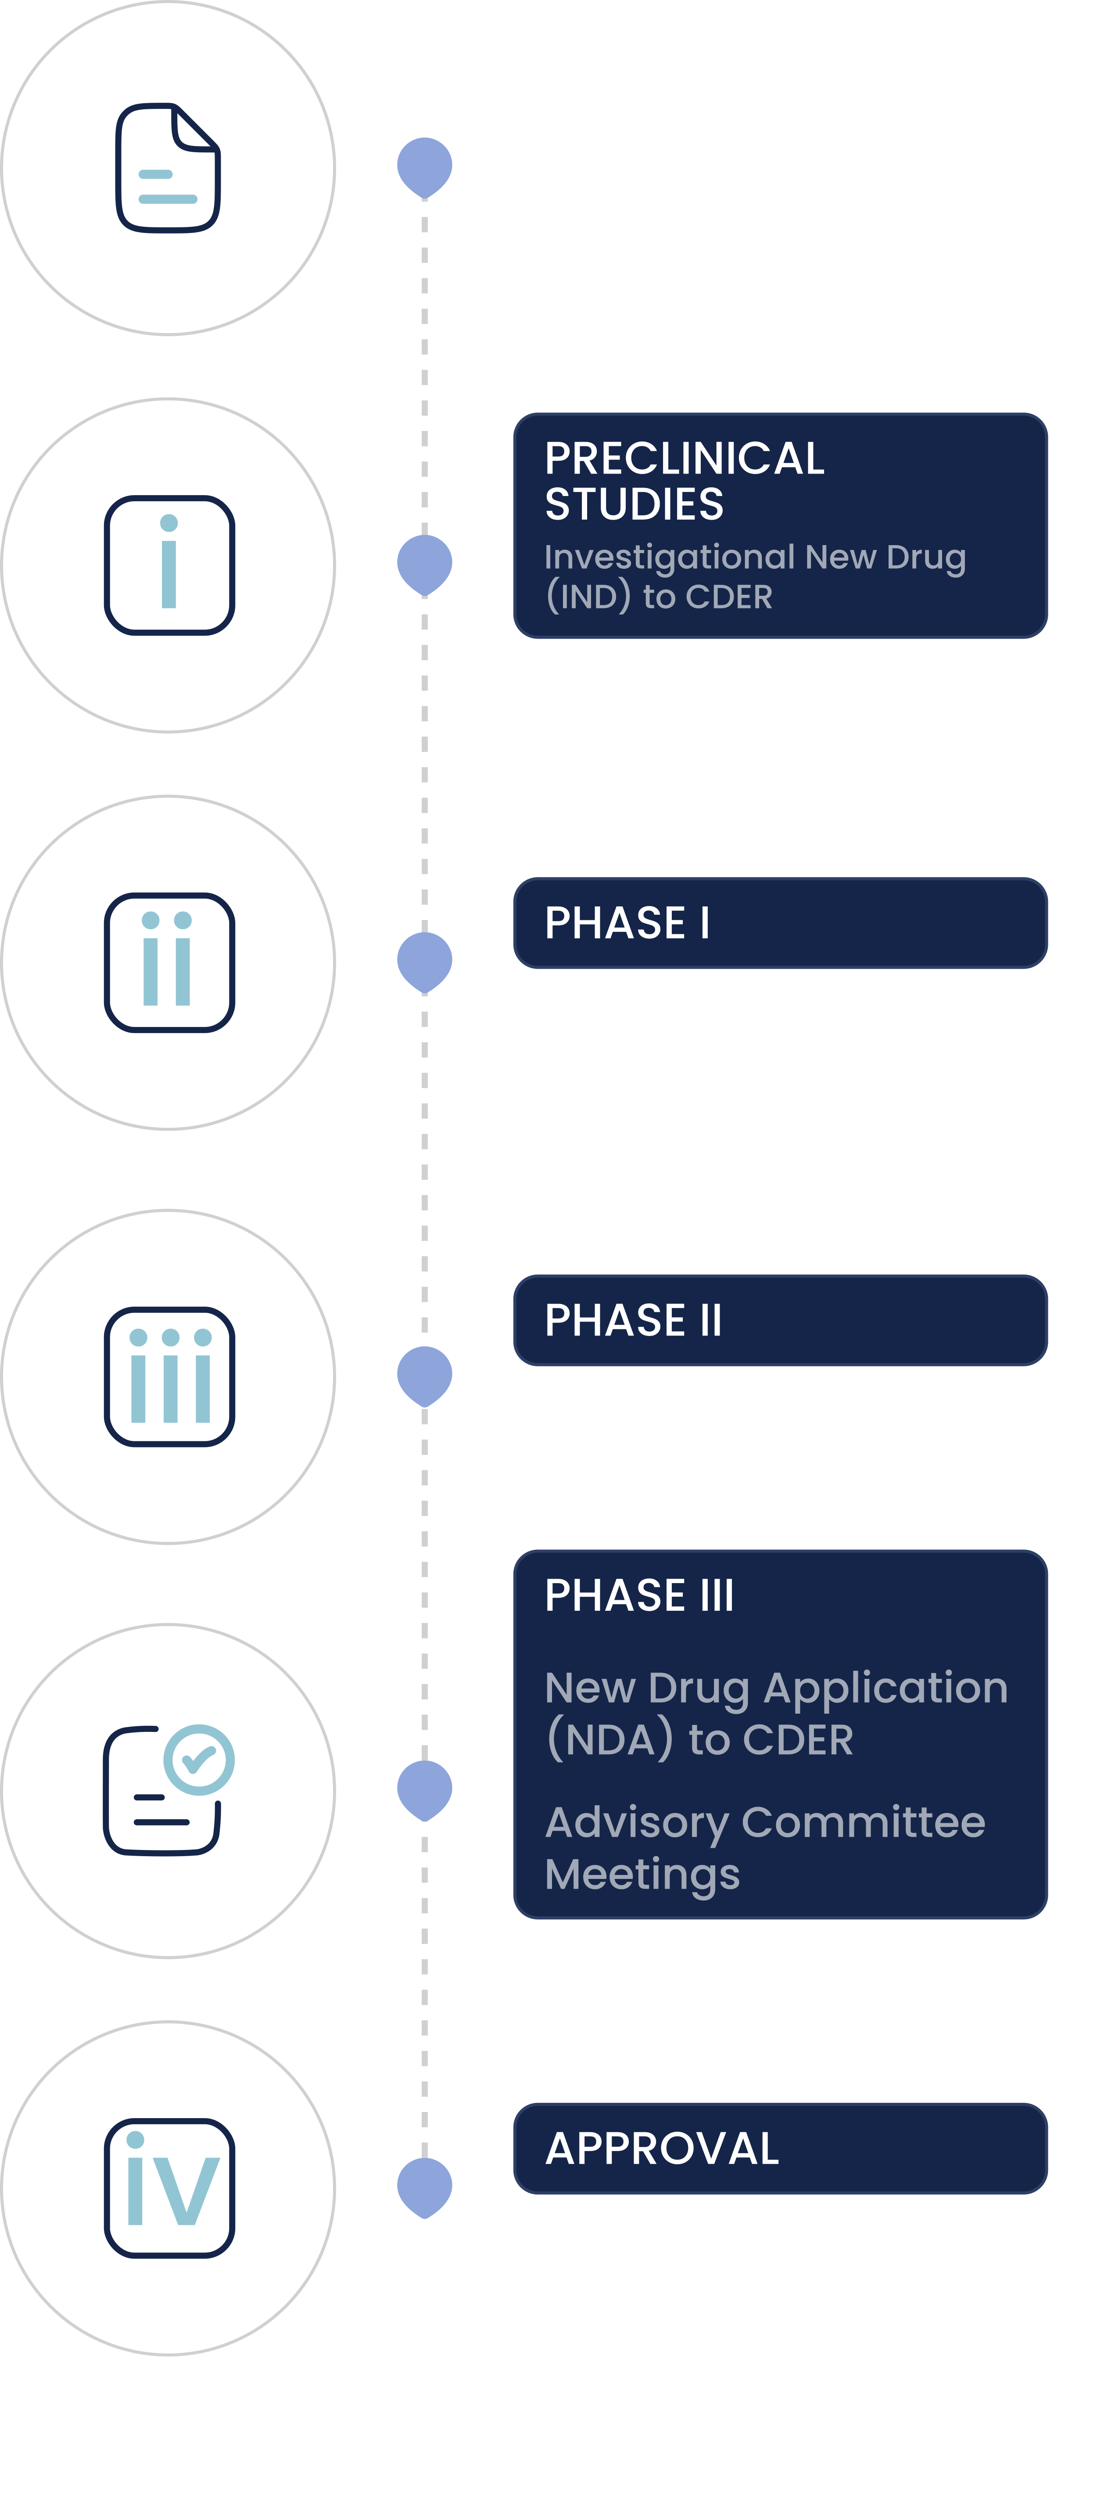
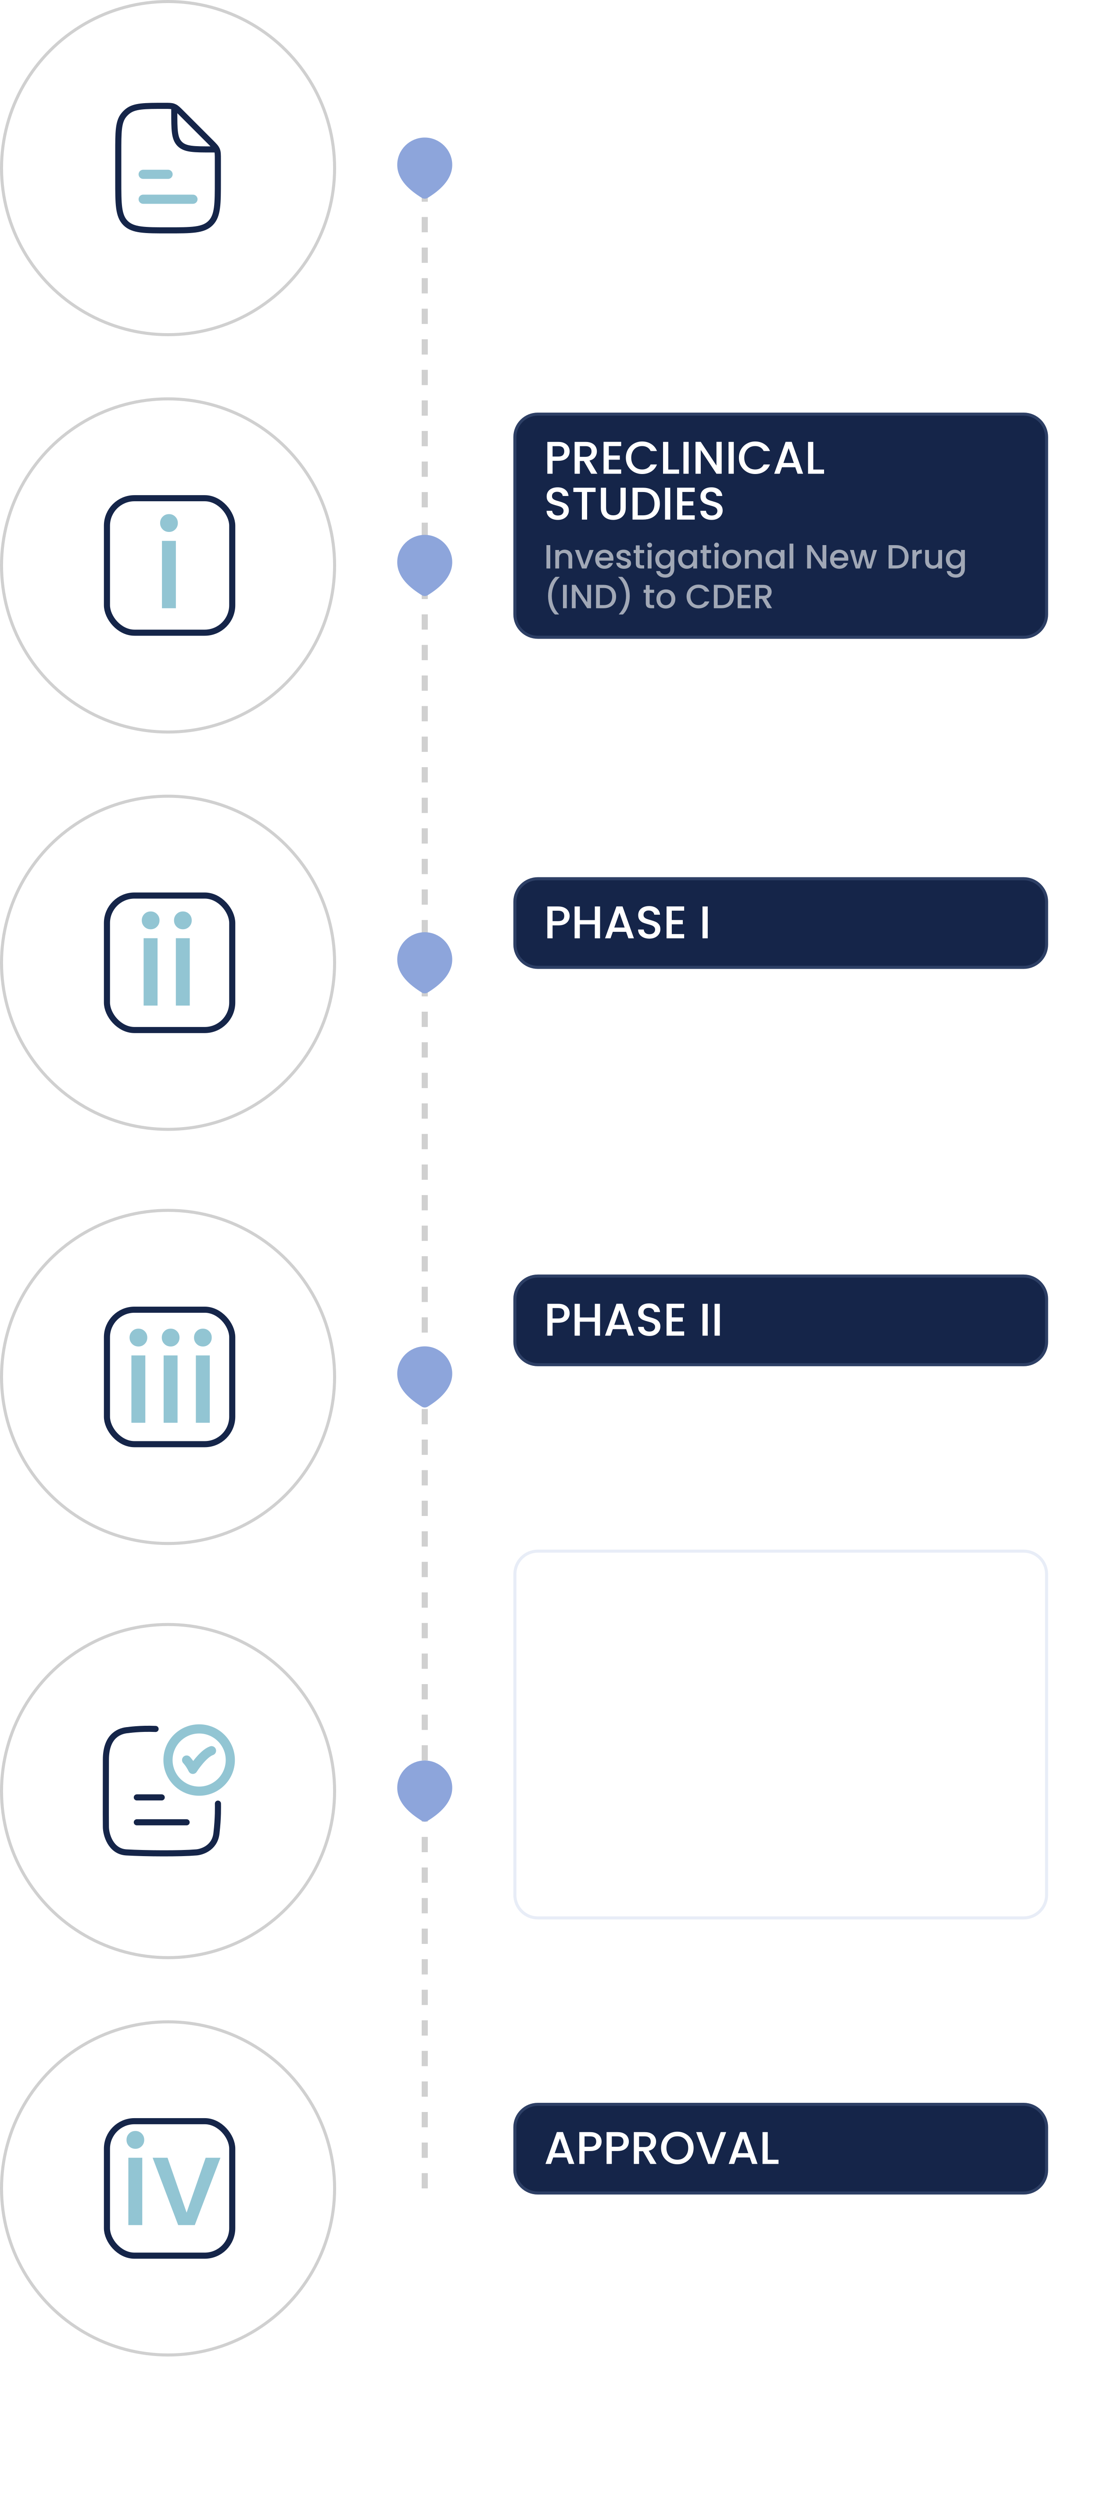
<svg xmlns="http://www.w3.org/2000/svg" width="359" height="818" viewBox="0 0 359 818" fill="none">
  <line x1="139" y1="51" x2="139" y2="718" stroke="#161616" stroke-opacity="0.2" stroke-width="2" stroke-dasharray="5 5" />
  <circle cx="55" cy="55" r="55" fill="white" />
  <circle cx="55" cy="55" r="54.5" stroke="#161616" stroke-opacity="0.2" />
  <path d="M46.852 65.184H63.148" stroke="#92C5D3" stroke-width="3" stroke-linecap="round" stroke-linejoin="round" />
  <path d="M46.852 57.035H55" stroke="#92C5D3" stroke-width="3" stroke-linecap="round" stroke-linejoin="round" />
  <path d="M57.037 35.647V36.666C57.037 42.428 57.037 45.308 58.827 47.098C60.617 48.888 63.498 48.888 69.26 48.888H70.278M71.297 52.263V59.073C71.297 66.755 71.297 70.597 68.91 72.983C66.524 75.37 62.682 75.37 55 75.37C47.318 75.37 43.477 75.37 41.091 72.983C38.704 70.597 38.704 66.755 38.704 59.073V49.817C38.704 43.206 38.704 39.901 40.509 37.663C40.874 37.211 41.286 36.798 41.738 36.434C43.977 34.629 47.282 34.629 53.892 34.629C55.329 34.629 56.048 34.629 56.706 34.861C56.843 34.909 56.977 34.965 57.108 35.028C57.737 35.329 58.245 35.837 59.262 36.853L68.91 46.502C70.088 47.679 70.676 48.268 70.987 49.017C71.297 49.765 71.297 50.598 71.297 52.263Z" stroke="#152549" stroke-width="2" stroke-linecap="round" stroke-linejoin="round" />
  <g clip-path="url(#clip0_668_38053)">
    <path d="M139 45C143.87 45 148 49.03 148 53.93C148 58.83 143.8 62.39 139.93 64.76C139.65 64.92 139.33 65 139 65C138.67 65 138.36 64.92 138.07 64.76C134.2 62.36 130 58.91 130 53.93C130 48.95 134.13 45 139 45Z" fill="#8DA5DB" />
  </g>
  <g filter="url(#filter0_dddd_668_38053)">
    <path d="M168 26C168 21.582 171.582 18 176 18H335C339.418 18 343 21.582 343 26V84C343 88.418 339.418 92 335 92H176C171.582 92 168 88.418 168 84V26Z" fill="#152549" />
    <path d="M168.5 26C168.5 21.858 171.858 18.5 176 18.5H335C339.142 18.5 342.5 21.858 342.5 26V84C342.5 88.142 339.142 91.5 335 91.5H176C171.858 91.5 168.5 88.142 168.5 84V26Z" stroke="#8DA5DB" stroke-opacity="0.2" />
    <path d="M186.415 30.68C186.415 31.21 186.29 31.71 186.04 32.18C185.79 32.65 185.39 33.035 184.84 33.335C184.29 33.625 183.585 33.77 182.725 33.77H180.835V38H179.125V27.575H182.725C183.525 27.575 184.2 27.715 184.75 27.995C185.31 28.265 185.725 28.635 185.995 29.105C186.275 29.575 186.415 30.1 186.415 30.68ZM182.725 32.375C183.375 32.375 183.86 32.23 184.18 31.94C184.5 31.64 184.66 31.22 184.66 30.68C184.66 29.54 184.015 28.97 182.725 28.97H180.835V32.375H182.725ZM193.461 38L191.061 33.83H189.756V38H188.046V27.575H191.646C192.446 27.575 193.121 27.715 193.671 27.995C194.231 28.275 194.646 28.65 194.916 29.12C195.196 29.59 195.336 30.115 195.336 30.695C195.336 31.375 195.136 31.995 194.736 32.555C194.346 33.105 193.741 33.48 192.921 33.68L195.501 38H193.461ZM189.756 32.465H191.646C192.286 32.465 192.766 32.305 193.086 31.985C193.416 31.665 193.581 31.235 193.581 30.695C193.581 30.155 193.421 29.735 193.101 29.435C192.781 29.125 192.296 28.97 191.646 28.97H189.756V32.465ZM199.233 28.955V32.015H202.833V33.41H199.233V36.605H203.283V38H197.523V27.56H203.283V28.955H199.233ZM204.82 32.765C204.82 31.745 205.055 30.83 205.525 30.02C206.005 29.21 206.65 28.58 207.46 28.13C208.28 27.67 209.175 27.44 210.145 27.44C211.255 27.44 212.24 27.715 213.1 28.265C213.97 28.805 214.6 29.575 214.99 30.575H212.935C212.665 30.025 212.29 29.615 211.81 29.345C211.33 29.075 210.775 28.94 210.145 28.94C209.455 28.94 208.84 29.095 208.3 29.405C207.76 29.715 207.335 30.16 207.025 30.74C206.725 31.32 206.575 31.995 206.575 32.765C206.575 33.535 206.725 34.21 207.025 34.79C207.335 35.37 207.76 35.82 208.3 36.14C208.84 36.45 209.455 36.605 210.145 36.605C210.775 36.605 211.33 36.47 211.81 36.2C212.29 35.93 212.665 35.52 212.935 34.97H214.99C214.6 35.97 213.97 36.74 213.1 37.28C212.24 37.82 211.255 38.09 210.145 38.09C209.165 38.09 208.27 37.865 207.46 37.415C206.65 36.955 206.005 36.32 205.525 35.51C205.055 34.7 204.82 33.785 204.82 32.765ZM218.701 36.62H222.226V38H216.991V27.575H218.701V36.62ZM225.366 27.575V38H223.656V27.575H225.366ZM236.176 38H234.466L229.321 30.215V38H227.611V27.56H229.321L234.466 35.33V27.56H236.176V38ZM240.132 27.575V38H238.422V27.575H240.132ZM241.807 32.765C241.807 31.745 242.042 30.83 242.512 30.02C242.992 29.21 243.637 28.58 244.447 28.13C245.267 27.67 246.162 27.44 247.132 27.44C248.242 27.44 249.227 27.715 250.087 28.265C250.957 28.805 251.587 29.575 251.977 30.575H249.922C249.652 30.025 249.277 29.615 248.797 29.345C248.317 29.075 247.762 28.94 247.132 28.94C246.442 28.94 245.827 29.095 245.287 29.405C244.747 29.715 244.322 30.16 244.012 30.74C243.712 31.32 243.562 31.995 243.562 32.765C243.562 33.535 243.712 34.21 244.012 34.79C244.322 35.37 244.747 35.82 245.287 36.14C245.827 36.45 246.442 36.605 247.132 36.605C247.762 36.605 248.317 36.47 248.797 36.2C249.277 35.93 249.652 35.52 249.922 34.97H251.977C251.587 35.97 250.957 36.74 250.087 37.28C249.227 37.82 248.242 38.09 247.132 38.09C246.152 38.09 245.257 37.865 244.447 37.415C243.637 36.955 242.992 36.32 242.512 35.51C242.042 34.7 241.807 33.785 241.807 32.765ZM260.264 35.87H255.899L255.149 38H253.364L257.099 27.56H259.079L262.814 38H261.014L260.264 35.87ZM259.784 34.475L258.089 29.63L256.379 34.475H259.784ZM266.148 36.62H269.673V38H264.438V27.575H266.148V36.62ZM182.56 53.105C181.86 53.105 181.23 52.985 180.67 52.745C180.11 52.495 179.67 52.145 179.35 51.695C179.03 51.245 178.87 50.72 178.87 50.12H180.7C180.74 50.57 180.915 50.94 181.225 51.23C181.545 51.52 181.99 51.665 182.56 51.665C183.15 51.665 183.61 51.525 183.94 51.245C184.27 50.955 184.435 50.585 184.435 50.135C184.435 49.785 184.33 49.5 184.12 49.28C183.92 49.06 183.665 48.89 183.355 48.77C183.055 48.65 182.635 48.52 182.095 48.38C181.415 48.2 180.86 48.02 180.43 47.84C180.01 47.65 179.65 47.36 179.35 46.97C179.05 46.58 178.9 46.06 178.9 45.41C178.9 44.81 179.05 44.285 179.35 43.835C179.65 43.385 180.07 43.04 180.61 42.8C181.15 42.56 181.775 42.44 182.485 42.44C183.495 42.44 184.32 42.695 184.96 43.205C185.61 43.705 185.97 44.395 186.04 45.275H184.15C184.12 44.895 183.94 44.57 183.61 44.3C183.28 44.03 182.845 43.895 182.305 43.895C181.815 43.895 181.415 44.02 181.105 44.27C180.795 44.52 180.64 44.88 180.64 45.35C180.64 45.67 180.735 45.935 180.925 46.145C181.125 46.345 181.375 46.505 181.675 46.625C181.975 46.745 182.385 46.875 182.905 47.015C183.595 47.205 184.155 47.395 184.585 47.585C185.025 47.775 185.395 48.07 185.695 48.47C186.005 48.86 186.16 49.385 186.16 50.045C186.16 50.575 186.015 51.075 185.725 51.545C185.445 52.015 185.03 52.395 184.48 52.685C183.94 52.965 183.3 53.105 182.56 53.105ZM194.913 42.575V43.97H192.138V53H190.428V43.97H187.638V42.575H194.913ZM198.34 42.575V49.22C198.34 50.01 198.545 50.605 198.955 51.005C199.375 51.405 199.955 51.605 200.695 51.605C201.445 51.605 202.025 51.405 202.435 51.005C202.855 50.605 203.065 50.01 203.065 49.22V42.575H204.775V49.19C204.775 50.04 204.59 50.76 204.22 51.35C203.85 51.94 203.355 52.38 202.735 52.67C202.115 52.96 201.43 53.105 200.68 53.105C199.93 53.105 199.245 52.96 198.625 52.67C198.015 52.38 197.53 51.94 197.17 51.35C196.81 50.76 196.63 50.04 196.63 49.19V42.575H198.34ZM210.406 42.575C211.516 42.575 212.486 42.79 213.316 43.22C214.156 43.64 214.801 44.25 215.251 45.05C215.711 45.84 215.941 46.765 215.941 47.825C215.941 48.885 215.711 49.805 215.251 50.585C214.801 51.365 214.156 51.965 213.316 52.385C212.486 52.795 211.516 53 210.406 53H207.001V42.575H210.406ZM210.406 51.605C211.626 51.605 212.561 51.275 213.211 50.615C213.861 49.955 214.186 49.025 214.186 47.825C214.186 46.615 213.861 45.67 213.211 44.99C212.561 44.31 211.626 43.97 210.406 43.97H208.711V51.605H210.406ZM219.346 42.575V53H217.636V42.575H219.346ZM223.301 43.955V47.015H226.901V48.41H223.301V51.605H227.351V53H221.591V42.56H227.351V43.955H223.301ZM232.892 53.105C232.192 53.105 231.562 52.985 231.002 52.745C230.442 52.495 230.002 52.145 229.682 51.695C229.362 51.245 229.202 50.72 229.202 50.12H231.032C231.072 50.57 231.247 50.94 231.557 51.23C231.877 51.52 232.322 51.665 232.892 51.665C233.482 51.665 233.942 51.525 234.272 51.245C234.602 50.955 234.767 50.585 234.767 50.135C234.767 49.785 234.662 49.5 234.452 49.28C234.252 49.06 233.997 48.89 233.687 48.77C233.387 48.65 232.967 48.52 232.427 48.38C231.747 48.2 231.192 48.02 230.762 47.84C230.342 47.65 229.982 47.36 229.682 46.97C229.382 46.58 229.232 46.06 229.232 45.41C229.232 44.81 229.382 44.285 229.682 43.835C229.982 43.385 230.402 43.04 230.942 42.8C231.482 42.56 232.107 42.44 232.817 42.44C233.827 42.44 234.652 42.695 235.292 43.205C235.942 43.705 236.302 44.395 236.372 45.275H234.482C234.452 44.895 234.272 44.57 233.942 44.3C233.612 44.03 233.177 43.895 232.637 43.895C232.147 43.895 231.747 44.02 231.437 44.27C231.127 44.52 230.972 44.88 230.972 45.35C230.972 45.67 231.067 45.935 231.257 46.145C231.457 46.345 231.707 46.505 232.007 46.625C232.307 46.745 232.717 46.875 233.237 47.015C233.927 47.205 234.487 47.395 234.917 47.585C235.357 47.775 235.727 48.07 236.027 48.47C236.337 48.86 236.492 49.385 236.492 50.045C236.492 50.575 236.347 51.075 236.057 51.545C235.777 52.015 235.362 52.395 234.812 52.685C234.272 52.965 233.632 53.105 232.892 53.105Z" fill="white" />
    <path d="M180.079 61.355V69H178.825V61.355H180.079ZM184.783 62.84C185.26 62.84 185.685 62.939 186.059 63.137C186.441 63.335 186.738 63.628 186.95 64.017C187.163 64.406 187.269 64.875 187.269 65.425V69H186.026V65.612C186.026 65.069 185.891 64.655 185.619 64.369C185.348 64.076 184.978 63.929 184.508 63.929C184.039 63.929 183.665 64.076 183.386 64.369C183.115 64.655 182.979 65.069 182.979 65.612V69H181.725V62.939H182.979V63.632C183.185 63.383 183.445 63.188 183.76 63.049C184.083 62.91 184.424 62.84 184.783 62.84ZM191.212 67.878L192.928 62.939H194.259L191.949 69H190.453L188.154 62.939H189.496L191.212 67.878ZM200.762 65.821C200.762 66.048 200.747 66.254 200.718 66.437H196.087C196.124 66.921 196.303 67.31 196.626 67.603C196.949 67.896 197.345 68.043 197.814 68.043C198.489 68.043 198.965 67.761 199.244 67.196H200.597C200.414 67.753 200.08 68.212 199.596 68.571C199.119 68.923 198.525 69.099 197.814 69.099C197.235 69.099 196.714 68.971 196.252 68.714C195.797 68.45 195.438 68.083 195.174 67.614C194.917 67.137 194.789 66.587 194.789 65.964C194.789 65.341 194.914 64.794 195.163 64.325C195.42 63.848 195.775 63.482 196.23 63.225C196.692 62.968 197.22 62.84 197.814 62.84C198.386 62.84 198.896 62.965 199.343 63.214C199.79 63.463 200.139 63.815 200.388 64.27C200.637 64.717 200.762 65.234 200.762 65.821ZM199.453 65.425C199.446 64.963 199.281 64.593 198.958 64.314C198.635 64.035 198.236 63.896 197.759 63.896C197.326 63.896 196.956 64.035 196.648 64.314C196.34 64.585 196.157 64.956 196.098 65.425H199.453ZM204.196 69.099C203.719 69.099 203.29 69.015 202.909 68.846C202.535 68.67 202.238 68.435 202.018 68.142C201.798 67.841 201.681 67.508 201.666 67.141H202.964C202.986 67.398 203.107 67.614 203.327 67.79C203.554 67.959 203.837 68.043 204.174 68.043C204.526 68.043 204.797 67.977 204.988 67.845C205.186 67.706 205.285 67.53 205.285 67.317C205.285 67.09 205.175 66.921 204.955 66.811C204.742 66.701 204.401 66.58 203.932 66.448C203.477 66.323 203.107 66.202 202.821 66.085C202.535 65.968 202.286 65.788 202.073 65.546C201.868 65.304 201.765 64.985 201.765 64.589C201.765 64.266 201.86 63.973 202.051 63.709C202.242 63.438 202.513 63.225 202.865 63.071C203.224 62.917 203.635 62.84 204.097 62.84C204.786 62.84 205.34 63.016 205.758 63.368C206.183 63.713 206.411 64.186 206.44 64.787H205.186C205.164 64.516 205.054 64.299 204.856 64.138C204.658 63.977 204.39 63.896 204.053 63.896C203.723 63.896 203.47 63.958 203.294 64.083C203.118 64.208 203.03 64.373 203.03 64.578C203.03 64.739 203.089 64.875 203.206 64.985C203.323 65.095 203.466 65.183 203.635 65.249C203.804 65.308 204.053 65.385 204.383 65.48C204.823 65.597 205.182 65.718 205.461 65.843C205.747 65.96 205.993 66.136 206.198 66.371C206.403 66.606 206.51 66.917 206.517 67.306C206.517 67.651 206.422 67.959 206.231 68.23C206.04 68.501 205.769 68.714 205.417 68.868C205.072 69.022 204.665 69.099 204.196 69.099ZM209.335 63.962V67.317C209.335 67.544 209.386 67.709 209.489 67.812C209.599 67.907 209.782 67.955 210.039 67.955H210.809V69H209.819C209.254 69 208.822 68.868 208.521 68.604C208.22 68.34 208.07 67.911 208.07 67.317V63.962H207.355V62.939H208.07V61.432H209.335V62.939H210.809V63.962H209.335ZM212.603 62.136C212.375 62.136 212.185 62.059 212.031 61.905C211.877 61.751 211.8 61.56 211.8 61.333C211.8 61.106 211.877 60.915 212.031 60.761C212.185 60.607 212.375 60.53 212.603 60.53C212.823 60.53 213.01 60.607 213.164 60.761C213.318 60.915 213.395 61.106 213.395 61.333C213.395 61.56 213.318 61.751 213.164 61.905C213.01 62.059 212.823 62.136 212.603 62.136ZM213.219 62.939V69H211.965V62.939H213.219ZM217.307 62.84C217.776 62.84 218.191 62.935 218.55 63.126C218.917 63.309 219.203 63.54 219.408 63.819V62.939H220.673V69.099C220.673 69.656 220.556 70.151 220.321 70.584C220.086 71.024 219.745 71.369 219.298 71.618C218.858 71.867 218.33 71.992 217.714 71.992C216.893 71.992 216.211 71.798 215.668 71.409C215.125 71.028 214.817 70.507 214.744 69.847H215.987C216.082 70.162 216.284 70.415 216.592 70.606C216.907 70.804 217.281 70.903 217.714 70.903C218.22 70.903 218.627 70.749 218.935 70.441C219.25 70.133 219.408 69.686 219.408 69.099V68.087C219.195 68.373 218.906 68.615 218.539 68.813C218.18 69.004 217.769 69.099 217.307 69.099C216.779 69.099 216.295 68.967 215.855 68.703C215.422 68.432 215.078 68.058 214.821 67.581C214.572 67.097 214.447 66.551 214.447 65.942C214.447 65.333 214.572 64.794 214.821 64.325C215.078 63.856 215.422 63.493 215.855 63.236C216.295 62.972 216.779 62.84 217.307 62.84ZM219.408 65.964C219.408 65.546 219.32 65.183 219.144 64.875C218.975 64.567 218.752 64.332 218.473 64.171C218.194 64.01 217.894 63.929 217.571 63.929C217.248 63.929 216.948 64.01 216.669 64.171C216.39 64.325 216.163 64.556 215.987 64.864C215.818 65.165 215.734 65.524 215.734 65.942C215.734 66.36 215.818 66.727 215.987 67.042C216.163 67.357 216.39 67.599 216.669 67.768C216.955 67.929 217.256 68.01 217.571 68.01C217.894 68.01 218.194 67.929 218.473 67.768C218.752 67.607 218.975 67.372 219.144 67.064C219.32 66.749 219.408 66.382 219.408 65.964ZM221.902 65.942C221.902 65.333 222.027 64.794 222.276 64.325C222.533 63.856 222.877 63.493 223.31 63.236C223.75 62.972 224.234 62.84 224.762 62.84C225.239 62.84 225.653 62.935 226.005 63.126C226.364 63.309 226.65 63.54 226.863 63.819V62.939H228.128V69H226.863V68.098C226.65 68.384 226.361 68.622 225.994 68.813C225.627 69.004 225.209 69.099 224.74 69.099C224.219 69.099 223.743 68.967 223.31 68.703C222.877 68.432 222.533 68.058 222.276 67.581C222.027 67.097 221.902 66.551 221.902 65.942ZM226.863 65.964C226.863 65.546 226.775 65.183 226.599 64.875C226.43 64.567 226.207 64.332 225.928 64.171C225.649 64.01 225.349 63.929 225.026 63.929C224.703 63.929 224.403 64.01 224.124 64.171C223.845 64.325 223.618 64.556 223.442 64.864C223.273 65.165 223.189 65.524 223.189 65.942C223.189 66.36 223.273 66.727 223.442 67.042C223.618 67.357 223.845 67.599 224.124 67.768C224.41 67.929 224.711 68.01 225.026 68.01C225.349 68.01 225.649 67.929 225.928 67.768C226.207 67.607 226.43 67.372 226.599 67.064C226.775 66.749 226.863 66.382 226.863 65.964ZM231.238 63.962V67.317C231.238 67.544 231.29 67.709 231.392 67.812C231.502 67.907 231.686 67.955 231.942 67.955H232.712V69H231.722C231.158 69 230.725 68.868 230.424 68.604C230.124 68.34 229.973 67.911 229.973 67.317V63.962H229.258V62.939H229.973V61.432H231.238V62.939H232.712V63.962H231.238ZM234.506 62.136C234.279 62.136 234.088 62.059 233.934 61.905C233.78 61.751 233.703 61.56 233.703 61.333C233.703 61.106 233.78 60.915 233.934 60.761C234.088 60.607 234.279 60.53 234.506 60.53C234.726 60.53 234.913 60.607 235.067 60.761C235.221 60.915 235.298 61.106 235.298 61.333C235.298 61.56 235.221 61.751 235.067 61.905C234.913 62.059 234.726 62.136 234.506 62.136ZM235.122 62.939V69H233.868V62.939H235.122ZM239.397 69.099C238.825 69.099 238.308 68.971 237.846 68.714C237.384 68.45 237.021 68.083 236.757 67.614C236.493 67.137 236.361 66.587 236.361 65.964C236.361 65.348 236.497 64.802 236.768 64.325C237.04 63.848 237.41 63.482 237.879 63.225C238.349 62.968 238.873 62.84 239.452 62.84C240.032 62.84 240.556 62.968 241.025 63.225C241.495 63.482 241.865 63.848 242.136 64.325C242.408 64.802 242.543 65.348 242.543 65.964C242.543 66.58 242.404 67.126 242.125 67.603C241.847 68.08 241.465 68.45 240.981 68.714C240.505 68.971 239.977 69.099 239.397 69.099ZM239.397 68.01C239.72 68.01 240.021 67.933 240.299 67.779C240.585 67.625 240.816 67.394 240.992 67.086C241.168 66.778 241.256 66.404 241.256 65.964C241.256 65.524 241.172 65.154 241.003 64.853C240.835 64.545 240.611 64.314 240.332 64.16C240.054 64.006 239.753 63.929 239.43 63.929C239.108 63.929 238.807 64.006 238.528 64.16C238.257 64.314 238.041 64.545 237.879 64.853C237.718 65.154 237.637 65.524 237.637 65.964C237.637 66.617 237.802 67.123 238.132 67.482C238.47 67.834 238.891 68.01 239.397 68.01ZM246.841 62.84C247.318 62.84 247.743 62.939 248.117 63.137C248.498 63.335 248.795 63.628 249.008 64.017C249.221 64.406 249.327 64.875 249.327 65.425V69H248.084V65.612C248.084 65.069 247.948 64.655 247.677 64.369C247.406 64.076 247.035 63.929 246.566 63.929C246.097 63.929 245.723 64.076 245.444 64.369C245.173 64.655 245.037 65.069 245.037 65.612V69H243.783V62.939H245.037V63.632C245.242 63.383 245.503 63.188 245.818 63.049C246.141 62.91 246.482 62.84 246.841 62.84ZM250.509 65.942C250.509 65.333 250.633 64.794 250.883 64.325C251.139 63.856 251.484 63.493 251.917 63.236C252.357 62.972 252.841 62.84 253.369 62.84C253.845 62.84 254.26 62.935 254.612 63.126C254.971 63.309 255.257 63.54 255.47 63.819V62.939H256.735V69H255.47V68.098C255.257 68.384 254.967 68.622 254.601 68.813C254.234 69.004 253.816 69.099 253.347 69.099C252.826 69.099 252.349 68.967 251.917 68.703C251.484 68.432 251.139 68.058 250.883 67.581C250.633 67.097 250.509 66.551 250.509 65.942ZM255.47 65.964C255.47 65.546 255.382 65.183 255.206 64.875C255.037 64.567 254.813 64.332 254.535 64.171C254.256 64.01 253.955 63.929 253.633 63.929C253.31 63.929 253.009 64.01 252.731 64.171C252.452 64.325 252.225 64.556 252.049 64.864C251.88 65.165 251.796 65.524 251.796 65.942C251.796 66.36 251.88 66.727 252.049 67.042C252.225 67.357 252.452 67.599 252.731 67.768C253.017 67.929 253.317 68.01 253.633 68.01C253.955 68.01 254.256 67.929 254.535 67.768C254.813 67.607 255.037 67.372 255.206 67.064C255.382 66.749 255.47 66.382 255.47 65.964ZM259.636 60.86V69H258.382V60.86H259.636ZM270.42 69H269.166L265.393 63.291V69H264.139V61.344H265.393L269.166 67.042V61.344H270.42V69ZM277.622 65.821C277.622 66.048 277.608 66.254 277.578 66.437H272.947C272.984 66.921 273.164 67.31 273.486 67.603C273.809 67.896 274.205 68.043 274.674 68.043C275.349 68.043 275.826 67.761 276.104 67.196H277.457C277.274 67.753 276.94 68.212 276.456 68.571C275.98 68.923 275.386 69.099 274.674 69.099C274.095 69.099 273.574 68.971 273.112 68.714C272.658 68.45 272.298 68.083 272.034 67.614C271.778 67.137 271.649 66.587 271.649 65.964C271.649 65.341 271.774 64.794 272.023 64.325C272.28 63.848 272.636 63.482 273.09 63.225C273.552 62.968 274.08 62.84 274.674 62.84C275.246 62.84 275.756 62.965 276.203 63.214C276.651 63.463 276.999 63.815 277.248 64.27C277.498 64.717 277.622 65.234 277.622 65.821ZM276.313 65.425C276.306 64.963 276.141 64.593 275.818 64.314C275.496 64.035 275.096 63.896 274.619 63.896C274.187 63.896 273.816 64.035 273.508 64.314C273.2 64.585 273.017 64.956 272.958 65.425H276.313ZM286.996 62.939L285.115 69H283.795L282.574 64.523L281.353 69H280.033L278.141 62.939H279.417L280.682 67.812L281.969 62.939H283.278L284.51 67.79L285.764 62.939H286.996ZM293.288 61.355C294.102 61.355 294.813 61.513 295.422 61.828C296.038 62.136 296.511 62.583 296.841 63.17C297.178 63.749 297.347 64.428 297.347 65.205C297.347 65.982 297.178 66.657 296.841 67.229C296.511 67.801 296.038 68.241 295.422 68.549C294.813 68.85 294.102 69 293.288 69H290.791V61.355H293.288ZM293.288 67.977C294.182 67.977 294.868 67.735 295.345 67.251C295.821 66.767 296.06 66.085 296.06 65.205C296.06 64.318 295.821 63.625 295.345 63.126C294.868 62.627 294.182 62.378 293.288 62.378H292.045V67.977H293.288ZM299.844 63.819C300.027 63.511 300.269 63.273 300.57 63.104C300.878 62.928 301.241 62.84 301.659 62.84V64.138H301.34C300.848 64.138 300.474 64.263 300.218 64.512C299.968 64.761 299.844 65.194 299.844 65.81V69H298.59V62.939H299.844V63.819ZM308.3 62.939V69H307.046V68.285C306.848 68.534 306.588 68.732 306.265 68.879C305.95 69.018 305.613 69.088 305.253 69.088C304.777 69.088 304.348 68.989 303.966 68.791C303.592 68.593 303.295 68.3 303.075 67.911C302.863 67.522 302.756 67.053 302.756 66.503V62.939H303.999V66.316C303.999 66.859 304.135 67.277 304.406 67.57C304.678 67.856 305.048 67.999 305.517 67.999C305.987 67.999 306.357 67.856 306.628 67.57C306.907 67.277 307.046 66.859 307.046 66.316V62.939H308.3ZM312.397 62.84C312.866 62.84 313.281 62.935 313.64 63.126C314.007 63.309 314.293 63.54 314.498 63.819V62.939H315.763V69.099C315.763 69.656 315.646 70.151 315.411 70.584C315.176 71.024 314.835 71.369 314.388 71.618C313.948 71.867 313.42 71.992 312.804 71.992C311.983 71.992 311.301 71.798 310.758 71.409C310.215 71.028 309.907 70.507 309.834 69.847H311.077C311.172 70.162 311.374 70.415 311.682 70.606C311.997 70.804 312.371 70.903 312.804 70.903C313.31 70.903 313.717 70.749 314.025 70.441C314.34 70.133 314.498 69.686 314.498 69.099V68.087C314.285 68.373 313.996 68.615 313.629 68.813C313.27 69.004 312.859 69.099 312.397 69.099C311.869 69.099 311.385 68.967 310.945 68.703C310.512 68.432 310.168 68.058 309.911 67.581C309.662 67.097 309.537 66.551 309.537 65.942C309.537 65.333 309.662 64.794 309.911 64.325C310.168 63.856 310.512 63.493 310.945 63.236C311.385 62.972 311.869 62.84 312.397 62.84ZM314.498 65.964C314.498 65.546 314.41 65.183 314.234 64.875C314.065 64.567 313.842 64.332 313.563 64.171C313.284 64.01 312.984 63.929 312.661 63.929C312.338 63.929 312.038 64.01 311.759 64.171C311.48 64.325 311.253 64.556 311.077 64.864C310.908 65.165 310.824 65.524 310.824 65.942C310.824 66.36 310.908 66.727 311.077 67.042C311.253 67.357 311.48 67.599 311.759 67.768C312.045 67.929 312.346 68.01 312.661 68.01C312.984 68.01 313.284 67.929 313.563 67.768C313.842 67.607 314.065 67.372 314.234 67.064C314.41 66.749 314.498 66.382 314.498 65.964ZM181.597 84.046C180.878 83.357 180.325 82.48 179.936 81.417C179.555 80.354 179.364 79.213 179.364 77.996C179.364 76.749 179.569 75.572 179.98 74.465C180.398 73.358 181.01 72.445 181.817 71.726H183.115V71.847C182.272 72.624 181.637 73.556 181.212 74.641C180.787 75.726 180.574 76.845 180.574 77.996C180.574 79.103 180.772 80.174 181.168 81.208C181.564 82.242 182.14 83.148 182.895 83.925V84.046H181.597ZM185.493 74.355V82H184.239V74.355H185.493ZM193.42 82H192.166L188.393 76.291V82H187.139V74.344H188.393L192.166 80.042V74.344H193.42V82ZM197.564 74.355C198.378 74.355 199.09 74.513 199.698 74.828C200.314 75.136 200.787 75.583 201.117 76.17C201.455 76.749 201.623 77.428 201.623 78.205C201.623 78.982 201.455 79.657 201.117 80.229C200.787 80.801 200.314 81.241 199.698 81.549C199.09 81.85 198.378 82 197.564 82H195.067V74.355H197.564ZM197.564 80.977C198.459 80.977 199.145 80.735 199.621 80.251C200.098 79.767 200.336 79.085 200.336 78.205C200.336 77.318 200.098 76.625 199.621 76.126C199.145 75.627 198.459 75.378 197.564 75.378H196.321V80.977H197.564ZM202.558 84.046V83.925C203.313 83.148 203.889 82.242 204.285 81.208C204.681 80.174 204.879 79.103 204.879 77.996C204.879 76.845 204.666 75.726 204.241 74.641C203.816 73.556 203.181 72.624 202.338 71.847V71.726H203.636C204.443 72.445 205.051 73.358 205.462 74.465C205.88 75.572 206.089 76.749 206.089 77.996C206.089 79.213 205.895 80.354 205.506 81.417C205.125 82.48 204.575 83.357 203.856 84.046H202.558ZM212.601 76.962V80.317C212.601 80.544 212.652 80.709 212.755 80.812C212.865 80.907 213.048 80.955 213.305 80.955H214.075V82H213.085C212.52 82 212.087 81.868 211.787 81.604C211.486 81.34 211.336 80.911 211.336 80.317V76.962H210.621V75.939H211.336V74.432H212.601V75.939H214.075V76.962H212.601ZM217.859 82.099C217.287 82.099 216.77 81.971 216.308 81.714C215.846 81.45 215.483 81.083 215.219 80.614C214.955 80.137 214.823 79.587 214.823 78.964C214.823 78.348 214.959 77.802 215.23 77.325C215.502 76.848 215.872 76.482 216.341 76.225C216.811 75.968 217.335 75.84 217.914 75.84C218.494 75.84 219.018 75.968 219.487 76.225C219.957 76.482 220.327 76.848 220.598 77.325C220.87 77.802 221.005 78.348 221.005 78.964C221.005 79.58 220.866 80.126 220.587 80.603C220.309 81.08 219.927 81.45 219.443 81.714C218.967 81.971 218.439 82.099 217.859 82.099ZM217.859 81.01C218.182 81.01 218.483 80.933 218.761 80.779C219.047 80.625 219.278 80.394 219.454 80.086C219.63 79.778 219.718 79.404 219.718 78.964C219.718 78.524 219.634 78.154 219.465 77.853C219.297 77.545 219.073 77.314 218.794 77.16C218.516 77.006 218.215 76.929 217.892 76.929C217.57 76.929 217.269 77.006 216.99 77.16C216.719 77.314 216.503 77.545 216.341 77.853C216.18 78.154 216.099 78.524 216.099 78.964C216.099 79.617 216.264 80.123 216.594 80.482C216.932 80.834 217.353 81.01 217.859 81.01ZM224.684 78.161C224.684 77.413 224.857 76.742 225.201 76.148C225.553 75.554 226.026 75.092 226.62 74.762C227.222 74.425 227.878 74.256 228.589 74.256C229.403 74.256 230.126 74.458 230.756 74.861C231.394 75.257 231.856 75.822 232.142 76.555H230.635C230.437 76.152 230.162 75.851 229.81 75.653C229.458 75.455 229.051 75.356 228.589 75.356C228.083 75.356 227.632 75.47 227.236 75.697C226.84 75.924 226.529 76.251 226.301 76.676C226.081 77.101 225.971 77.596 225.971 78.161C225.971 78.726 226.081 79.221 226.301 79.646C226.529 80.071 226.84 80.401 227.236 80.636C227.632 80.863 228.083 80.977 228.589 80.977C229.051 80.977 229.458 80.878 229.81 80.68C230.162 80.482 230.437 80.181 230.635 79.778H232.142C231.856 80.511 231.394 81.076 230.756 81.472C230.126 81.868 229.403 82.066 228.589 82.066C227.871 82.066 227.214 81.901 226.62 81.571C226.026 81.234 225.553 80.768 225.201 80.174C224.857 79.58 224.684 78.909 224.684 78.161ZM236.107 74.355C236.921 74.355 237.632 74.513 238.241 74.828C238.857 75.136 239.33 75.583 239.66 76.17C239.997 76.749 240.166 77.428 240.166 78.205C240.166 78.982 239.997 79.657 239.66 80.229C239.33 80.801 238.857 81.241 238.241 81.549C237.632 81.85 236.921 82 236.107 82H233.61V74.355H236.107ZM236.107 80.977C237.002 80.977 237.687 80.735 238.164 80.251C238.641 79.767 238.879 79.085 238.879 78.205C238.879 77.318 238.641 76.625 238.164 76.126C237.687 75.627 237.002 75.378 236.107 75.378H234.864V80.977H236.107ZM242.663 75.367V77.611H245.303V78.634H242.663V80.977H245.633V82H241.409V74.344H245.633V75.367H242.663ZM251.149 82L249.389 78.942H248.432V82H247.178V74.355H249.818C250.404 74.355 250.899 74.458 251.303 74.663C251.713 74.868 252.018 75.143 252.216 75.488C252.421 75.833 252.524 76.218 252.524 76.643C252.524 77.142 252.377 77.596 252.084 78.007C251.798 78.41 251.354 78.685 250.753 78.832L252.645 82H251.149ZM248.432 77.941H249.818C250.287 77.941 250.639 77.824 250.874 77.589C251.116 77.354 251.237 77.039 251.237 76.643C251.237 76.247 251.119 75.939 250.885 75.719C250.65 75.492 250.294 75.378 249.818 75.378H248.432V77.941Z" fill="white" fill-opacity="0.6" />
  </g>
  <circle cx="55" cy="185" r="55" fill="white" />
  <circle cx="55" cy="185" r="54.5" stroke="#161616" stroke-opacity="0.2" />
  <rect x="35.001" y="163.004" width="41" height="44" rx="9" stroke="#152549" stroke-width="2" />
  <path d="M55.321 174.044C54.494 174.044 53.8 173.764 53.24 173.204C52.681 172.644 52.401 171.951 52.401 171.124C52.401 170.297 52.681 169.604 53.24 169.044C53.8 168.484 54.494 168.204 55.321 168.204C56.12 168.204 56.8 168.484 57.361 169.044C57.92 169.604 58.2 170.297 58.2 171.124C58.2 171.951 57.92 172.644 57.361 173.204C56.8 173.764 56.12 174.044 55.321 174.044ZM57.56 176.964V199.004H53.001V176.964H57.56Z" fill="#92C5D3" />
  <g clip-path="url(#clip1_668_38053)">
    <path d="M139 175C143.87 175 148 179.03 148 183.93C148 188.83 143.8 192.39 139.93 194.76C139.65 194.92 139.33 195 139 195C138.67 195 138.36 194.92 138.07 194.76C134.2 192.36 130 188.91 130 183.93C130 178.95 134.13 175 139 175Z" fill="#8DA5DB" />
  </g>
  <g filter="url(#filter1_dddd_668_38053)">
    <path d="M168 178C168 173.582 171.582 170 176 170H335C339.418 170 343 173.582 343 178V192C343 196.418 339.418 200 335 200H176C171.582 200 168 196.418 168 192V178Z" fill="#152549" />
    <path d="M168.5 178C168.5 173.858 171.858 170.5 176 170.5H335C339.142 170.5 342.5 173.858 342.5 178V192C342.5 196.142 339.142 199.5 335 199.5H176C171.858 199.5 168.5 196.142 168.5 192V178Z" stroke="#8DA5DB" stroke-opacity="0.2" />
    <path d="M186.415 182.68C186.415 183.21 186.29 183.71 186.04 184.18C185.79 184.65 185.39 185.035 184.84 185.335C184.29 185.625 183.585 185.77 182.725 185.77H180.835V190H179.125V179.575H182.725C183.525 179.575 184.2 179.715 184.75 179.995C185.31 180.265 185.725 180.635 185.995 181.105C186.275 181.575 186.415 182.1 186.415 182.68ZM182.725 184.375C183.375 184.375 183.86 184.23 184.18 183.94C184.5 183.64 184.66 183.22 184.66 182.68C184.66 181.54 184.015 180.97 182.725 180.97H180.835V184.375H182.725ZM196.371 179.575V190H194.661V185.44H189.756V190H188.046V179.575H189.756V184.045H194.661V179.575H196.371ZM204.907 187.87H200.542L199.792 190H198.007L201.742 179.56H203.722L207.457 190H205.657L204.907 187.87ZM204.427 186.475L202.732 181.63L201.022 186.475H204.427ZM212.516 190.105C211.816 190.105 211.186 189.985 210.626 189.745C210.066 189.495 209.626 189.145 209.306 188.695C208.986 188.245 208.826 187.72 208.826 187.12H210.656C210.696 187.57 210.871 187.94 211.181 188.23C211.501 188.52 211.946 188.665 212.516 188.665C213.106 188.665 213.566 188.525 213.896 188.245C214.226 187.955 214.391 187.585 214.391 187.135C214.391 186.785 214.286 186.5 214.076 186.28C213.876 186.06 213.621 185.89 213.311 185.77C213.011 185.65 212.591 185.52 212.051 185.38C211.371 185.2 210.816 185.02 210.386 184.84C209.966 184.65 209.606 184.36 209.306 183.97C209.006 183.58 208.856 183.06 208.856 182.41C208.856 181.81 209.006 181.285 209.306 180.835C209.606 180.385 210.026 180.04 210.566 179.8C211.106 179.56 211.731 179.44 212.441 179.44C213.451 179.44 214.276 179.695 214.916 180.205C215.566 180.705 215.926 181.395 215.996 182.275H214.106C214.076 181.895 213.896 181.57 213.566 181.3C213.236 181.03 212.801 180.895 212.261 180.895C211.771 180.895 211.371 181.02 211.061 181.27C210.751 181.52 210.596 181.88 210.596 182.35C210.596 182.67 210.691 182.935 210.881 183.145C211.081 183.345 211.331 183.505 211.631 183.625C211.931 183.745 212.341 183.875 212.861 184.015C213.551 184.205 214.111 184.395 214.541 184.585C214.981 184.775 215.351 185.07 215.651 185.47C215.961 185.86 216.116 186.385 216.116 187.045C216.116 187.575 215.971 188.075 215.681 188.545C215.401 189.015 214.986 189.395 214.436 189.685C213.896 189.965 213.256 190.105 212.516 190.105ZM219.844 180.955V184.015H223.444V185.41H219.844V188.605H223.894V190H218.134V179.56H223.894V180.955H219.844ZM231.606 179.575V190H229.896V179.575H231.606Z" fill="white" />
  </g>
  <circle cx="55" cy="315" r="55" fill="white" />
  <circle cx="55" cy="315" r="54.5" stroke="#161616" stroke-opacity="0.2" />
  <rect x="35.001" y="293.004" width="41" height="44" rx="9" stroke="#152549" stroke-width="2" />
  <path d="M49.321 304.044C48.494 304.044 47.8 303.764 47.24 303.204C46.681 302.644 46.401 301.951 46.401 301.124C46.401 300.297 46.681 299.604 47.24 299.044C47.8 298.484 48.494 298.204 49.321 298.204C50.12 298.204 50.8 298.484 51.361 299.044C51.92 299.604 52.2 300.297 52.2 301.124C52.2 301.951 51.92 302.644 51.361 303.204C50.8 303.764 50.12 304.044 49.321 304.044ZM51.56 306.964V329.004H47.001V306.964H51.56ZM59.867 304.044C59.041 304.044 58.347 303.764 57.787 303.204C57.227 302.644 56.947 301.951 56.947 301.124C56.947 300.297 57.227 299.604 57.787 299.044C58.347 298.484 59.041 298.204 59.867 298.204C60.667 298.204 61.347 298.484 61.907 299.044C62.467 299.604 62.747 300.297 62.747 301.124C62.747 301.951 62.467 302.644 61.907 303.204C61.347 303.764 60.667 304.044 59.867 304.044ZM62.107 306.964V329.004H57.547V306.964H62.107Z" fill="#92C5D3" />
  <g clip-path="url(#clip2_668_38053)">
    <path d="M139 305C143.87 305 148 309.03 148 313.93C148 318.83 143.8 322.39 139.93 324.76C139.65 324.92 139.33 325 139 325C138.67 325 138.36 324.92 138.07 324.76C134.2 322.36 130 318.91 130 313.93C130 308.95 134.13 305 139 305Z" fill="#8DA5DB" />
  </g>
  <g filter="url(#filter2_dddd_668_38053)">
    <path d="M168 308C168 303.582 171.582 300 176 300H335C339.418 300 343 303.582 343 308V322C343 326.418 339.418 330 335 330H176C171.582 330 168 326.418 168 322V308Z" fill="#152549" />
    <path d="M168.5 308C168.5 303.858 171.858 300.5 176 300.5H335C339.142 300.5 342.5 303.858 342.5 308V322C342.5 326.142 339.142 329.5 335 329.5H176C171.858 329.5 168.5 326.142 168.5 322V308Z" stroke="#8DA5DB" stroke-opacity="0.2" />
    <path d="M186.415 312.68C186.415 313.21 186.29 313.71 186.04 314.18C185.79 314.65 185.39 315.035 184.84 315.335C184.29 315.625 183.585 315.77 182.725 315.77H180.835V320H179.125V309.575H182.725C183.525 309.575 184.2 309.715 184.75 309.995C185.31 310.265 185.725 310.635 185.995 311.105C186.275 311.575 186.415 312.1 186.415 312.68ZM182.725 314.375C183.375 314.375 183.86 314.23 184.18 313.94C184.5 313.64 184.66 313.22 184.66 312.68C184.66 311.54 184.015 310.97 182.725 310.97H180.835V314.375H182.725ZM196.371 309.575V320H194.661V315.44H189.756V320H188.046V309.575H189.756V314.045H194.661V309.575H196.371ZM204.907 317.87H200.542L199.792 320H198.007L201.742 309.56H203.722L207.457 320H205.657L204.907 317.87ZM204.427 316.475L202.732 311.63L201.022 316.475H204.427ZM212.516 320.105C211.816 320.105 211.186 319.985 210.626 319.745C210.066 319.495 209.626 319.145 209.306 318.695C208.986 318.245 208.826 317.72 208.826 317.12H210.656C210.696 317.57 210.871 317.94 211.181 318.23C211.501 318.52 211.946 318.665 212.516 318.665C213.106 318.665 213.566 318.525 213.896 318.245C214.226 317.955 214.391 317.585 214.391 317.135C214.391 316.785 214.286 316.5 214.076 316.28C213.876 316.06 213.621 315.89 213.311 315.77C213.011 315.65 212.591 315.52 212.051 315.38C211.371 315.2 210.816 315.02 210.386 314.84C209.966 314.65 209.606 314.36 209.306 313.97C209.006 313.58 208.856 313.06 208.856 312.41C208.856 311.81 209.006 311.285 209.306 310.835C209.606 310.385 210.026 310.04 210.566 309.8C211.106 309.56 211.731 309.44 212.441 309.44C213.451 309.44 214.276 309.695 214.916 310.205C215.566 310.705 215.926 311.395 215.996 312.275H214.106C214.076 311.895 213.896 311.57 213.566 311.3C213.236 311.03 212.801 310.895 212.261 310.895C211.771 310.895 211.371 311.02 211.061 311.27C210.751 311.52 210.596 311.88 210.596 312.35C210.596 312.67 210.691 312.935 210.881 313.145C211.081 313.345 211.331 313.505 211.631 313.625C211.931 313.745 212.341 313.875 212.861 314.015C213.551 314.205 214.111 314.395 214.541 314.585C214.981 314.775 215.351 315.07 215.651 315.47C215.961 315.86 216.116 316.385 216.116 317.045C216.116 317.575 215.971 318.075 215.681 318.545C215.401 319.015 214.986 319.395 214.436 319.685C213.896 319.965 213.256 320.105 212.516 320.105ZM219.844 310.955V314.015H223.444V315.41H219.844V318.605H223.894V320H218.134V309.56H223.894V310.955H219.844ZM231.606 309.575V320H229.896V309.575H231.606ZM235.562 309.575V320H233.852V309.575H235.562Z" fill="white" />
  </g>
  <circle cx="55" cy="450.5" r="55" fill="white" />
  <circle cx="55" cy="450.5" r="54.5" stroke="#161616" stroke-opacity="0.2" />
  <rect x="35.001" y="428.504" width="41" height="44" rx="9" stroke="#152549" stroke-width="2" />
  <path d="M45.321 440.544C44.494 440.544 43.8 440.264 43.24 439.704C42.681 439.144 42.401 438.451 42.401 437.624C42.401 436.797 42.681 436.104 43.24 435.544C43.8 434.984 44.494 434.704 45.321 434.704C46.12 434.704 46.8 434.984 47.361 435.544C47.92 436.104 48.2 436.797 48.2 437.624C48.2 438.451 47.92 439.144 47.361 439.704C46.8 440.264 46.12 440.544 45.321 440.544ZM47.56 443.464V465.504H43.001V443.464H47.56ZM55.867 440.544C55.041 440.544 54.347 440.264 53.787 439.704C53.227 439.144 52.947 438.451 52.947 437.624C52.947 436.797 53.227 436.104 53.787 435.544C54.347 434.984 55.041 434.704 55.867 434.704C56.667 434.704 57.347 434.984 57.907 435.544C58.467 436.104 58.747 436.797 58.747 437.624C58.747 438.451 58.467 439.144 57.907 439.704C57.347 440.264 56.667 440.544 55.867 440.544ZM58.107 443.464V465.504H53.547V443.464H58.107ZM66.414 440.544C65.588 440.544 64.894 440.264 64.334 439.704C63.774 439.144 63.494 438.451 63.494 437.624C63.494 436.797 63.774 436.104 64.334 435.544C64.894 434.984 65.588 434.704 66.414 434.704C67.214 434.704 67.894 434.984 68.454 435.544C69.014 436.104 69.294 436.797 69.294 437.624C69.294 438.451 69.014 439.144 68.454 439.704C67.894 440.264 67.214 440.544 66.414 440.544ZM68.654 443.464V465.504H64.094V443.464H68.654Z" fill="#92C5D3" />
  <g clip-path="url(#clip3_668_38053)">
    <path d="M139 440.5C143.87 440.5 148 444.53 148 449.43C148 454.33 143.8 457.89 139.93 460.26C139.65 460.42 139.33 460.5 139 460.5C138.67 460.5 138.36 460.42 138.07 460.26C134.2 457.86 130 454.41 130 449.43C130 444.45 134.13 440.5 139 440.5Z" fill="#8DA5DB" />
  </g>
  <g filter="url(#filter3_dddd_668_38053)">
-     <path d="M168 398C168 393.582 171.582 390 176 390H335C339.418 390 343 393.582 343 398V503C343 507.418 339.418 511 335 511H176C171.582 511 168 507.418 168 503V398Z" fill="#152549" />
    <path d="M168.5 398C168.5 393.858 171.858 390.5 176 390.5H335C339.142 390.5 342.5 393.858 342.5 398V503C342.5 507.142 339.142 510.5 335 510.5H176C171.858 510.5 168.5 507.142 168.5 503V398Z" stroke="#8DA5DB" stroke-opacity="0.2" />
    <path d="M186.415 402.68C186.415 403.21 186.29 403.71 186.04 404.18C185.79 404.65 185.39 405.035 184.84 405.335C184.29 405.625 183.585 405.77 182.725 405.77H180.835V410H179.125V399.575H182.725C183.525 399.575 184.2 399.715 184.75 399.995C185.31 400.265 185.725 400.635 185.995 401.105C186.275 401.575 186.415 402.1 186.415 402.68ZM182.725 404.375C183.375 404.375 183.86 404.23 184.18 403.94C184.5 403.64 184.66 403.22 184.66 402.68C184.66 401.54 184.015 400.97 182.725 400.97H180.835V404.375H182.725ZM196.371 399.575V410H194.661V405.44H189.756V410H188.046V399.575H189.756V404.045H194.661V399.575H196.371ZM204.907 407.87H200.542L199.792 410H198.007L201.742 399.56H203.722L207.457 410H205.657L204.907 407.87ZM204.427 406.475L202.732 401.63L201.022 406.475H204.427ZM212.516 410.105C211.816 410.105 211.186 409.985 210.626 409.745C210.066 409.495 209.626 409.145 209.306 408.695C208.986 408.245 208.826 407.72 208.826 407.12H210.656C210.696 407.57 210.871 407.94 211.181 408.23C211.501 408.52 211.946 408.665 212.516 408.665C213.106 408.665 213.566 408.525 213.896 408.245C214.226 407.955 214.391 407.585 214.391 407.135C214.391 406.785 214.286 406.5 214.076 406.28C213.876 406.06 213.621 405.89 213.311 405.77C213.011 405.65 212.591 405.52 212.051 405.38C211.371 405.2 210.816 405.02 210.386 404.84C209.966 404.65 209.606 404.36 209.306 403.97C209.006 403.58 208.856 403.06 208.856 402.41C208.856 401.81 209.006 401.285 209.306 400.835C209.606 400.385 210.026 400.04 210.566 399.8C211.106 399.56 211.731 399.44 212.441 399.44C213.451 399.44 214.276 399.695 214.916 400.205C215.566 400.705 215.926 401.395 215.996 402.275H214.106C214.076 401.895 213.896 401.57 213.566 401.3C213.236 401.03 212.801 400.895 212.261 400.895C211.771 400.895 211.371 401.02 211.061 401.27C210.751 401.52 210.596 401.88 210.596 402.35C210.596 402.67 210.691 402.935 210.881 403.145C211.081 403.345 211.331 403.505 211.631 403.625C211.931 403.745 212.341 403.875 212.861 404.015C213.551 404.205 214.111 404.395 214.541 404.585C214.981 404.775 215.351 405.07 215.651 405.47C215.961 405.86 216.116 406.385 216.116 407.045C216.116 407.575 215.971 408.075 215.681 408.545C215.401 409.015 214.986 409.395 214.436 409.685C213.896 409.965 213.256 410.105 212.516 410.105ZM219.844 400.955V404.015H223.444V405.41H219.844V408.605H223.894V410H218.134V399.56H223.894V400.955H219.844ZM231.606 399.575V410H229.896V399.575H231.606ZM235.562 399.575V410H233.852V399.575H235.562ZM239.517 399.575V410H237.807V399.575H239.517Z" fill="white" />
    <path d="M187.044 440H185.448L180.646 432.734V440H179.05V430.256H180.646L185.448 437.508V430.256H187.044V440ZM196.21 435.954C196.21 436.243 196.191 436.505 196.154 436.738H190.26C190.307 437.354 190.535 437.849 190.946 438.222C191.357 438.595 191.861 438.782 192.458 438.782C193.317 438.782 193.923 438.423 194.278 437.704H196C195.767 438.413 195.342 438.997 194.726 439.454C194.119 439.902 193.363 440.126 192.458 440.126C191.721 440.126 191.058 439.963 190.47 439.636C189.891 439.3 189.434 438.833 189.098 438.236C188.771 437.629 188.608 436.929 188.608 436.136C188.608 435.343 188.767 434.647 189.084 434.05C189.411 433.443 189.863 432.977 190.442 432.65C191.03 432.323 191.702 432.16 192.458 432.16C193.186 432.16 193.835 432.319 194.404 432.636C194.973 432.953 195.417 433.401 195.734 433.98C196.051 434.549 196.21 435.207 196.21 435.954ZM194.544 435.45C194.535 434.862 194.325 434.391 193.914 434.036C193.503 433.681 192.995 433.504 192.388 433.504C191.837 433.504 191.366 433.681 190.974 434.036C190.582 434.381 190.349 434.853 190.274 435.45H194.544ZM208.14 432.286L205.746 440H204.066L202.512 434.302L200.958 440H199.278L196.87 432.286H198.494L200.104 438.488L201.742 432.286H203.408L204.976 438.46L206.572 432.286H208.14ZM216.148 430.27C217.184 430.27 218.089 430.471 218.864 430.872C219.648 431.264 220.25 431.833 220.67 432.58C221.099 433.317 221.314 434.181 221.314 435.17C221.314 436.159 221.099 437.018 220.67 437.746C220.25 438.474 219.648 439.034 218.864 439.426C218.089 439.809 217.184 440 216.148 440H212.97V430.27H216.148ZM216.148 438.698C217.287 438.698 218.159 438.39 218.766 437.774C219.373 437.158 219.676 436.29 219.676 435.17C219.676 434.041 219.373 433.159 218.766 432.524C218.159 431.889 217.287 431.572 216.148 431.572H214.566V438.698H216.148ZM224.492 433.406C224.725 433.014 225.033 432.711 225.416 432.496C225.808 432.272 226.27 432.16 226.802 432.16V433.812H226.396C225.77 433.812 225.294 433.971 224.968 434.288C224.65 434.605 224.492 435.156 224.492 435.94V440H222.896V432.286H224.492V433.406ZM235.255 432.286V440H233.659V439.09C233.407 439.407 233.075 439.659 232.665 439.846C232.263 440.023 231.834 440.112 231.377 440.112C230.77 440.112 230.224 439.986 229.739 439.734C229.263 439.482 228.885 439.109 228.605 438.614C228.334 438.119 228.199 437.522 228.199 436.822V432.286H229.781V436.584C229.781 437.275 229.953 437.807 230.299 438.18C230.644 438.544 231.115 438.726 231.713 438.726C232.31 438.726 232.781 438.544 233.127 438.18C233.481 437.807 233.659 437.275 233.659 436.584V432.286H235.255ZM240.469 432.16C241.066 432.16 241.593 432.281 242.051 432.524C242.517 432.757 242.881 433.051 243.143 433.406V432.286H244.753V440.126C244.753 440.835 244.603 441.465 244.305 442.016C244.006 442.576 243.572 443.015 243.003 443.332C242.443 443.649 241.771 443.808 240.987 443.808C239.941 443.808 239.073 443.561 238.383 443.066C237.692 442.581 237.3 441.918 237.207 441.078H238.789C238.91 441.479 239.167 441.801 239.559 442.044C239.96 442.296 240.436 442.422 240.987 442.422C241.631 442.422 242.149 442.226 242.541 441.834C242.942 441.442 243.143 440.873 243.143 440.126V438.838C242.872 439.202 242.503 439.51 242.037 439.762C241.579 440.005 241.057 440.126 240.469 440.126C239.797 440.126 239.181 439.958 238.621 439.622C238.07 439.277 237.631 438.801 237.305 438.194C236.987 437.578 236.829 436.883 236.829 436.108C236.829 435.333 236.987 434.647 237.305 434.05C237.631 433.453 238.07 432.991 238.621 432.664C239.181 432.328 239.797 432.16 240.469 432.16ZM243.143 436.136C243.143 435.604 243.031 435.142 242.807 434.75C242.592 434.358 242.307 434.059 241.953 433.854C241.598 433.649 241.215 433.546 240.805 433.546C240.394 433.546 240.011 433.649 239.657 433.854C239.302 434.05 239.013 434.344 238.789 434.736C238.574 435.119 238.467 435.576 238.467 436.108C238.467 436.64 238.574 437.107 238.789 437.508C239.013 437.909 239.302 438.217 239.657 438.432C240.021 438.637 240.403 438.74 240.805 438.74C241.215 438.74 241.598 438.637 241.953 438.432C242.307 438.227 242.592 437.928 242.807 437.536C243.031 437.135 243.143 436.668 243.143 436.136ZM256.352 438.012H252.278L251.578 440H249.912L253.398 430.256H255.246L258.732 440H257.052L256.352 438.012ZM255.904 436.71L254.322 432.188L252.726 436.71H255.904ZM261.843 433.42C262.114 433.065 262.483 432.767 262.949 432.524C263.416 432.281 263.943 432.16 264.531 432.16C265.203 432.16 265.815 432.328 266.365 432.664C266.925 432.991 267.364 433.453 267.681 434.05C267.999 434.647 268.157 435.333 268.157 436.108C268.157 436.883 267.999 437.578 267.681 438.194C267.364 438.801 266.925 439.277 266.365 439.622C265.815 439.958 265.203 440.126 264.531 440.126C263.943 440.126 263.421 440.009 262.963 439.776C262.506 439.533 262.133 439.235 261.843 438.88V443.668H260.247V432.286H261.843V433.42ZM266.533 436.108C266.533 435.576 266.421 435.119 266.197 434.736C265.983 434.344 265.693 434.05 265.329 433.854C264.975 433.649 264.592 433.546 264.181 433.546C263.78 433.546 263.397 433.649 263.033 433.854C262.679 434.059 262.389 434.358 262.165 434.75C261.951 435.142 261.843 435.604 261.843 436.136C261.843 436.668 261.951 437.135 262.165 437.536C262.389 437.928 262.679 438.227 263.033 438.432C263.397 438.637 263.78 438.74 264.181 438.74C264.592 438.74 264.975 438.637 265.329 438.432C265.693 438.217 265.983 437.909 266.197 437.508C266.421 437.107 266.533 436.64 266.533 436.108ZM271.332 433.42C271.602 433.065 271.971 432.767 272.438 432.524C272.904 432.281 273.432 432.16 274.02 432.16C274.692 432.16 275.303 432.328 275.854 432.664C276.414 432.991 276.852 433.453 277.17 434.05C277.487 434.647 277.646 435.333 277.646 436.108C277.646 436.883 277.487 437.578 277.17 438.194C276.852 438.801 276.414 439.277 275.854 439.622C275.303 439.958 274.692 440.126 274.02 440.126C273.432 440.126 272.909 440.009 272.452 439.776C271.994 439.533 271.621 439.235 271.332 438.88V443.668H269.736V432.286H271.332V433.42ZM276.022 436.108C276.022 435.576 275.91 435.119 275.686 434.736C275.471 434.344 275.182 434.05 274.818 433.854C274.463 433.649 274.08 433.546 273.67 433.546C273.268 433.546 272.886 433.649 272.522 433.854C272.167 434.059 271.878 434.358 271.654 434.75C271.439 435.142 271.332 435.604 271.332 436.136C271.332 436.668 271.439 437.135 271.654 437.536C271.878 437.928 272.167 438.227 272.522 438.432C272.886 438.637 273.268 438.74 273.67 438.74C274.08 438.74 274.463 438.637 274.818 438.432C275.182 438.217 275.471 437.909 275.686 437.508C275.91 437.107 276.022 436.64 276.022 436.108ZM280.82 429.64V440H279.224V429.64H280.82ZM283.727 431.264C283.438 431.264 283.195 431.166 282.999 430.97C282.803 430.774 282.705 430.531 282.705 430.242C282.705 429.953 282.803 429.71 282.999 429.514C283.195 429.318 283.438 429.22 283.727 429.22C284.007 429.22 284.245 429.318 284.441 429.514C284.637 429.71 284.735 429.953 284.735 430.242C284.735 430.531 284.637 430.774 284.441 430.97C284.245 431.166 284.007 431.264 283.727 431.264ZM284.511 432.286V440H282.915V432.286H284.511ZM286.075 436.136C286.075 435.343 286.233 434.647 286.551 434.05C286.877 433.443 287.325 432.977 287.895 432.65C288.464 432.323 289.117 432.16 289.855 432.16C290.788 432.16 291.558 432.384 292.165 432.832C292.781 433.271 293.196 433.901 293.411 434.722H291.689C291.549 434.339 291.325 434.041 291.017 433.826C290.709 433.611 290.321 433.504 289.855 433.504C289.201 433.504 288.679 433.737 288.287 434.204C287.904 434.661 287.713 435.305 287.713 436.136C287.713 436.967 287.904 437.615 288.287 438.082C288.679 438.549 289.201 438.782 289.855 438.782C290.779 438.782 291.39 438.376 291.689 437.564H293.411C293.187 438.348 292.767 438.973 292.151 439.44C291.535 439.897 290.769 440.126 289.855 440.126C289.117 440.126 288.464 439.963 287.895 439.636C287.325 439.3 286.877 438.833 286.551 438.236C286.233 437.629 286.075 436.929 286.075 436.136ZM294.469 436.108C294.469 435.333 294.628 434.647 294.945 434.05C295.272 433.453 295.711 432.991 296.261 432.664C296.821 432.328 297.437 432.16 298.109 432.16C298.716 432.16 299.243 432.281 299.691 432.524C300.149 432.757 300.513 433.051 300.783 433.406V432.286H302.393V440H300.783V438.852C300.513 439.216 300.144 439.519 299.677 439.762C299.211 440.005 298.679 440.126 298.081 440.126C297.419 440.126 296.812 439.958 296.261 439.622C295.711 439.277 295.272 438.801 294.945 438.194C294.628 437.578 294.469 436.883 294.469 436.108ZM300.783 436.136C300.783 435.604 300.671 435.142 300.447 434.75C300.233 434.358 299.948 434.059 299.593 433.854C299.239 433.649 298.856 433.546 298.445 433.546C298.035 433.546 297.652 433.649 297.297 433.854C296.943 434.05 296.653 434.344 296.429 434.736C296.215 435.119 296.107 435.576 296.107 436.108C296.107 436.64 296.215 437.107 296.429 437.508C296.653 437.909 296.943 438.217 297.297 438.432C297.661 438.637 298.044 438.74 298.445 438.74C298.856 438.74 299.239 438.637 299.593 438.432C299.948 438.227 300.233 437.928 300.447 437.536C300.671 437.135 300.783 436.668 300.783 436.136ZM306.351 433.588V437.858C306.351 438.147 306.417 438.357 306.547 438.488C306.687 438.609 306.921 438.67 307.247 438.67H308.227V440H306.967C306.249 440 305.698 439.832 305.315 439.496C304.933 439.16 304.741 438.614 304.741 437.858V433.588H303.831V432.286H304.741V430.368H306.351V432.286H308.227V433.588H306.351ZM310.51 431.264C310.221 431.264 309.978 431.166 309.782 430.97C309.586 430.774 309.488 430.531 309.488 430.242C309.488 429.953 309.586 429.71 309.782 429.514C309.978 429.318 310.221 429.22 310.51 429.22C310.79 429.22 311.028 429.318 311.224 429.514C311.42 429.71 311.518 429.953 311.518 430.242C311.518 430.531 311.42 430.774 311.224 430.97C311.028 431.166 310.79 431.264 310.51 431.264ZM311.294 432.286V440H309.698V432.286H311.294ZM316.736 440.126C316.008 440.126 315.35 439.963 314.762 439.636C314.174 439.3 313.712 438.833 313.376 438.236C313.04 437.629 312.872 436.929 312.872 436.136C312.872 435.352 313.045 434.657 313.39 434.05C313.735 433.443 314.207 432.977 314.804 432.65C315.401 432.323 316.069 432.16 316.806 432.16C317.543 432.16 318.211 432.323 318.808 432.65C319.405 432.977 319.877 433.443 320.222 434.05C320.567 434.657 320.74 435.352 320.74 436.136C320.74 436.92 320.563 437.615 320.208 438.222C319.853 438.829 319.368 439.3 318.752 439.636C318.145 439.963 317.473 440.126 316.736 440.126ZM316.736 438.74C317.147 438.74 317.529 438.642 317.884 438.446C318.248 438.25 318.542 437.956 318.766 437.564C318.99 437.172 319.102 436.696 319.102 436.136C319.102 435.576 318.995 435.105 318.78 434.722C318.565 434.33 318.281 434.036 317.926 433.84C317.571 433.644 317.189 433.546 316.778 433.546C316.367 433.546 315.985 433.644 315.63 433.84C315.285 434.036 315.009 434.33 314.804 434.722C314.599 435.105 314.496 435.576 314.496 436.136C314.496 436.967 314.706 437.611 315.126 438.068C315.555 438.516 316.092 438.74 316.736 438.74ZM326.21 432.16C326.816 432.16 327.358 432.286 327.834 432.538C328.319 432.79 328.697 433.163 328.968 433.658C329.238 434.153 329.374 434.75 329.374 435.45V440H327.792V435.688C327.792 434.997 327.619 434.47 327.274 434.106C326.928 433.733 326.457 433.546 325.86 433.546C325.262 433.546 324.786 433.733 324.432 434.106C324.086 434.47 323.914 434.997 323.914 435.688V440H322.318V432.286H323.914V433.168C324.175 432.851 324.506 432.603 324.908 432.426C325.318 432.249 325.752 432.16 326.21 432.16ZM182.578 459.604C181.663 458.727 180.959 457.611 180.464 456.258C179.979 454.905 179.736 453.453 179.736 451.904C179.736 450.317 179.997 448.819 180.52 447.41C181.052 446.001 181.831 444.839 182.858 443.924H184.51V444.078C183.437 445.067 182.629 446.253 182.088 447.634C181.547 449.015 181.276 450.439 181.276 451.904C181.276 453.313 181.528 454.676 182.032 455.992C182.536 457.308 183.269 458.461 184.23 459.45V459.604H182.578ZM193.935 457H192.339L187.537 449.734V457H185.941V447.256H187.537L192.339 454.508V447.256H193.935V457ZM199.208 447.27C200.244 447.27 201.15 447.471 201.924 447.872C202.708 448.264 203.31 448.833 203.73 449.58C204.16 450.317 204.374 451.181 204.374 452.17C204.374 453.159 204.16 454.018 203.73 454.746C203.31 455.474 202.708 456.034 201.924 456.426C201.15 456.809 200.244 457 199.208 457H196.03V447.27H199.208ZM199.208 455.698C200.347 455.698 201.22 455.39 201.826 454.774C202.433 454.158 202.736 453.29 202.736 452.17C202.736 451.041 202.433 450.159 201.826 449.524C201.22 448.889 200.347 448.572 199.208 448.572H197.626V455.698H199.208ZM211.822 455.012H207.748L207.048 457H205.382L208.868 447.256H210.716L214.202 457H212.522L211.822 455.012ZM211.374 453.71L209.792 449.188L208.196 453.71H211.374ZM215.326 459.604V459.45C216.287 458.461 217.02 457.308 217.524 455.992C218.028 454.676 218.28 453.313 218.28 451.904C218.28 450.439 218.009 449.015 217.468 447.634C216.927 446.253 216.119 445.067 215.046 444.078V443.924H216.698C217.725 444.839 218.499 446.001 219.022 447.41C219.554 448.819 219.82 450.317 219.82 451.904C219.82 453.453 219.573 454.905 219.078 456.258C218.593 457.611 217.893 458.727 216.978 459.604H215.326ZM228.107 450.588V454.858C228.107 455.147 228.173 455.357 228.303 455.488C228.443 455.609 228.677 455.67 229.003 455.67H229.983V457H228.723C228.005 457 227.454 456.832 227.071 456.496C226.689 456.16 226.497 455.614 226.497 454.858V450.588H225.587V449.286H226.497V447.368H228.107V449.286H229.983V450.588H228.107ZM234.8 457.126C234.072 457.126 233.414 456.963 232.826 456.636C232.238 456.3 231.776 455.833 231.44 455.236C231.104 454.629 230.936 453.929 230.936 453.136C230.936 452.352 231.109 451.657 231.454 451.05C231.8 450.443 232.271 449.977 232.868 449.65C233.466 449.323 234.133 449.16 234.87 449.16C235.608 449.16 236.275 449.323 236.872 449.65C237.47 449.977 237.941 450.443 238.286 451.05C238.632 451.657 238.804 452.352 238.804 453.136C238.804 453.92 238.627 454.615 238.272 455.222C237.918 455.829 237.432 456.3 236.816 456.636C236.21 456.963 235.538 457.126 234.8 457.126ZM234.8 455.74C235.211 455.74 235.594 455.642 235.948 455.446C236.312 455.25 236.606 454.956 236.83 454.564C237.054 454.172 237.166 453.696 237.166 453.136C237.166 452.576 237.059 452.105 236.844 451.722C236.63 451.33 236.345 451.036 235.99 450.84C235.636 450.644 235.253 450.546 234.842 450.546C234.432 450.546 234.049 450.644 233.694 450.84C233.349 451.036 233.074 451.33 232.868 451.722C232.663 452.105 232.56 452.576 232.56 453.136C232.56 453.967 232.77 454.611 233.19 455.068C233.62 455.516 234.156 455.74 234.8 455.74ZM243.487 452.114C243.487 451.162 243.706 450.308 244.145 449.552C244.593 448.796 245.195 448.208 245.951 447.788C246.716 447.359 247.551 447.144 248.457 447.144C249.493 447.144 250.412 447.401 251.215 447.914C252.027 448.418 252.615 449.137 252.979 450.07H251.061C250.809 449.557 250.459 449.174 250.011 448.922C249.563 448.67 249.045 448.544 248.457 448.544C247.813 448.544 247.239 448.689 246.735 448.978C246.231 449.267 245.834 449.683 245.545 450.224C245.265 450.765 245.125 451.395 245.125 452.114C245.125 452.833 245.265 453.463 245.545 454.004C245.834 454.545 246.231 454.965 246.735 455.264C247.239 455.553 247.813 455.698 248.457 455.698C249.045 455.698 249.563 455.572 250.011 455.32C250.459 455.068 250.809 454.685 251.061 454.172H252.979C252.615 455.105 252.027 455.824 251.215 456.328C250.412 456.832 249.493 457.084 248.457 457.084C247.542 457.084 246.707 456.874 245.951 456.454C245.195 456.025 244.593 455.432 244.145 454.676C243.706 453.92 243.487 453.066 243.487 452.114ZM258.025 447.27C259.061 447.27 259.966 447.471 260.741 447.872C261.525 448.264 262.127 448.833 262.547 449.58C262.976 450.317 263.191 451.181 263.191 452.17C263.191 453.159 262.976 454.018 262.547 454.746C262.127 455.474 261.525 456.034 260.741 456.426C259.966 456.809 259.061 457 258.025 457H254.847V447.27H258.025ZM258.025 455.698C259.164 455.698 260.036 455.39 260.643 454.774C261.25 454.158 261.553 453.29 261.553 452.17C261.553 451.041 261.25 450.159 260.643 449.524C260.036 448.889 259.164 448.572 258.025 448.572H256.443V455.698H258.025ZM266.369 448.558V451.414H269.729V452.716H266.369V455.698H270.149V457H264.773V447.256H270.149V448.558H266.369ZM277.168 457L274.928 453.108H273.71V457H272.114V447.27H275.474C276.221 447.27 276.851 447.401 277.364 447.662C277.887 447.923 278.274 448.273 278.526 448.712C278.788 449.151 278.918 449.641 278.918 450.182C278.918 450.817 278.732 451.395 278.358 451.918C277.994 452.431 277.43 452.781 276.664 452.968L279.072 457H277.168ZM273.71 451.834H275.474C276.072 451.834 276.52 451.685 276.818 451.386C277.126 451.087 277.28 450.686 277.28 450.182C277.28 449.678 277.131 449.286 276.832 449.006C276.534 448.717 276.081 448.572 275.474 448.572H273.71V451.834ZM184.916 482.012H180.842L180.142 484H178.476L181.962 474.256H183.81L187.296 484H185.616L184.916 482.012ZM184.468 480.71L182.886 476.188L181.29 480.71H184.468ZM188.28 480.108C188.28 479.333 188.438 478.647 188.756 478.05C189.082 477.453 189.521 476.991 190.072 476.664C190.632 476.328 191.252 476.16 191.934 476.16C192.438 476.16 192.932 476.272 193.418 476.496C193.912 476.711 194.304 477 194.594 477.364V473.64H196.204V484H194.594V482.838C194.332 483.211 193.968 483.519 193.502 483.762C193.044 484.005 192.517 484.126 191.92 484.126C191.248 484.126 190.632 483.958 190.072 483.622C189.521 483.277 189.082 482.801 188.756 482.194C188.438 481.578 188.28 480.883 188.28 480.108ZM194.594 480.136C194.594 479.604 194.482 479.142 194.258 478.75C194.043 478.358 193.758 478.059 193.404 477.854C193.049 477.649 192.666 477.546 192.256 477.546C191.845 477.546 191.462 477.649 191.108 477.854C190.753 478.05 190.464 478.344 190.24 478.736C190.025 479.119 189.918 479.576 189.918 480.108C189.918 480.64 190.025 481.107 190.24 481.508C190.464 481.909 190.753 482.217 191.108 482.432C191.472 482.637 191.854 482.74 192.256 482.74C192.666 482.74 193.049 482.637 193.404 482.432C193.758 482.227 194.043 481.928 194.258 481.536C194.482 481.135 194.594 480.668 194.594 480.136ZM201.282 482.572L203.466 476.286H205.16L202.22 484H200.316L197.39 476.286H199.098L201.282 482.572ZM207.178 475.264C206.889 475.264 206.646 475.166 206.45 474.97C206.254 474.774 206.156 474.531 206.156 474.242C206.156 473.953 206.254 473.71 206.45 473.514C206.646 473.318 206.889 473.22 207.178 473.22C207.458 473.22 207.696 473.318 207.892 473.514C208.088 473.71 208.186 473.953 208.186 474.242C208.186 474.531 208.088 474.774 207.892 474.97C207.696 475.166 207.458 475.264 207.178 475.264ZM207.962 476.286V484H206.366V476.286H207.962ZM212.858 484.126C212.251 484.126 211.705 484.019 211.22 483.804C210.744 483.58 210.366 483.281 210.086 482.908C209.806 482.525 209.656 482.101 209.638 481.634H211.29C211.318 481.961 211.472 482.236 211.752 482.46C212.041 482.675 212.4 482.782 212.83 482.782C213.278 482.782 213.623 482.698 213.866 482.53C214.118 482.353 214.244 482.129 214.244 481.858C214.244 481.569 214.104 481.354 213.824 481.214C213.553 481.074 213.119 480.92 212.522 480.752C211.943 480.593 211.472 480.439 211.108 480.29C210.744 480.141 210.426 479.912 210.156 479.604C209.894 479.296 209.764 478.89 209.764 478.386C209.764 477.975 209.885 477.602 210.128 477.266C210.37 476.921 210.716 476.65 211.164 476.454C211.621 476.258 212.144 476.16 212.732 476.16C213.609 476.16 214.314 476.384 214.846 476.832C215.387 477.271 215.676 477.873 215.714 478.638H214.118C214.09 478.293 213.95 478.017 213.698 477.812C213.446 477.607 213.105 477.504 212.676 477.504C212.256 477.504 211.934 477.583 211.71 477.742C211.486 477.901 211.374 478.111 211.374 478.372C211.374 478.577 211.448 478.75 211.598 478.89C211.747 479.03 211.929 479.142 212.144 479.226C212.358 479.301 212.676 479.399 213.096 479.52C213.656 479.669 214.113 479.823 214.468 479.982C214.832 480.131 215.144 480.355 215.406 480.654C215.667 480.953 215.802 481.349 215.812 481.844C215.812 482.283 215.69 482.675 215.448 483.02C215.205 483.365 214.86 483.636 214.412 483.832C213.973 484.028 213.455 484.126 212.858 484.126ZM220.882 484.126C220.154 484.126 219.496 483.963 218.908 483.636C218.32 483.3 217.858 482.833 217.522 482.236C217.186 481.629 217.018 480.929 217.018 480.136C217.018 479.352 217.191 478.657 217.536 478.05C217.882 477.443 218.353 476.977 218.95 476.65C219.548 476.323 220.215 476.16 220.952 476.16C221.69 476.16 222.357 476.323 222.954 476.65C223.552 476.977 224.023 477.443 224.368 478.05C224.714 478.657 224.886 479.352 224.886 480.136C224.886 480.92 224.709 481.615 224.354 482.222C224 482.829 223.514 483.3 222.898 483.636C222.292 483.963 221.62 484.126 220.882 484.126ZM220.882 482.74C221.293 482.74 221.676 482.642 222.03 482.446C222.394 482.25 222.688 481.956 222.912 481.564C223.136 481.172 223.248 480.696 223.248 480.136C223.248 479.576 223.141 479.105 222.926 478.722C222.712 478.33 222.427 478.036 222.072 477.84C221.718 477.644 221.335 477.546 220.924 477.546C220.514 477.546 220.131 477.644 219.776 477.84C219.431 478.036 219.156 478.33 218.95 478.722C218.745 479.105 218.642 479.576 218.642 480.136C218.642 480.967 218.852 481.611 219.272 482.068C219.702 482.516 220.238 482.74 220.882 482.74ZM228.06 477.406C228.293 477.014 228.601 476.711 228.984 476.496C229.376 476.272 229.838 476.16 230.37 476.16V477.812H229.964C229.339 477.812 228.863 477.971 228.536 478.288C228.219 478.605 228.06 479.156 228.06 479.94V484H226.464V476.286H228.06V477.406ZM238.781 476.286L234.049 487.626H232.397L233.965 483.874L230.927 476.286H232.705L234.875 482.166L237.129 476.286H238.781ZM243.09 479.114C243.09 478.162 243.31 477.308 243.748 476.552C244.196 475.796 244.798 475.208 245.554 474.788C246.32 474.359 247.155 474.144 248.06 474.144C249.096 474.144 250.016 474.401 250.818 474.914C251.63 475.418 252.218 476.137 252.582 477.07H250.664C250.412 476.557 250.062 476.174 249.614 475.922C249.166 475.67 248.648 475.544 248.06 475.544C247.416 475.544 246.842 475.689 246.338 475.978C245.834 476.267 245.438 476.683 245.148 477.224C244.868 477.765 244.728 478.395 244.728 479.114C244.728 479.833 244.868 480.463 245.148 481.004C245.438 481.545 245.834 481.965 246.338 482.264C246.842 482.553 247.416 482.698 248.06 482.698C248.648 482.698 249.166 482.572 249.614 482.32C250.062 482.068 250.412 481.685 250.664 481.172H252.582C252.218 482.105 251.63 482.824 250.818 483.328C250.016 483.832 249.096 484.084 248.06 484.084C247.146 484.084 246.31 483.874 245.554 483.454C244.798 483.025 244.196 482.432 243.748 481.676C243.31 480.92 243.09 480.066 243.09 479.114ZM257.796 484.126C257.068 484.126 256.41 483.963 255.822 483.636C255.234 483.3 254.772 482.833 254.436 482.236C254.1 481.629 253.932 480.929 253.932 480.136C253.932 479.352 254.105 478.657 254.45 478.05C254.796 477.443 255.267 476.977 255.864 476.65C256.462 476.323 257.129 476.16 257.866 476.16C258.604 476.16 259.271 476.323 259.868 476.65C260.466 476.977 260.937 477.443 261.282 478.05C261.628 478.657 261.8 479.352 261.8 480.136C261.8 480.92 261.623 481.615 261.268 482.222C260.914 482.829 260.428 483.3 259.812 483.636C259.206 483.963 258.534 484.126 257.796 484.126ZM257.796 482.74C258.207 482.74 258.59 482.642 258.944 482.446C259.308 482.25 259.602 481.956 259.826 481.564C260.05 481.172 260.162 480.696 260.162 480.136C260.162 479.576 260.055 479.105 259.84 478.722C259.626 478.33 259.341 478.036 258.986 477.84C258.632 477.644 258.249 477.546 257.838 477.546C257.428 477.546 257.045 477.644 256.69 477.84C256.345 478.036 256.07 478.33 255.864 478.722C255.659 479.105 255.556 479.576 255.556 480.136C255.556 480.967 255.766 481.611 256.186 482.068C256.616 482.516 257.152 482.74 257.796 482.74ZM272.716 476.16C273.323 476.16 273.864 476.286 274.34 476.538C274.825 476.79 275.203 477.163 275.474 477.658C275.754 478.153 275.894 478.75 275.894 479.45V484H274.312V479.688C274.312 478.997 274.139 478.47 273.794 478.106C273.449 477.733 272.977 477.546 272.38 477.546C271.783 477.546 271.307 477.733 270.952 478.106C270.607 478.47 270.434 478.997 270.434 479.688V484H268.852V479.688C268.852 478.997 268.679 478.47 268.334 478.106C267.989 477.733 267.517 477.546 266.92 477.546C266.323 477.546 265.847 477.733 265.492 478.106C265.147 478.47 264.974 478.997 264.974 479.688V484H263.378V476.286H264.974V477.168C265.235 476.851 265.567 476.603 265.968 476.426C266.369 476.249 266.799 476.16 267.256 476.16C267.872 476.16 268.423 476.291 268.908 476.552C269.393 476.813 269.767 477.191 270.028 477.686C270.261 477.219 270.625 476.851 271.12 476.58C271.615 476.3 272.147 476.16 272.716 476.16ZM287.263 476.16C287.87 476.16 288.411 476.286 288.887 476.538C289.372 476.79 289.75 477.163 290.021 477.658C290.301 478.153 290.441 478.75 290.441 479.45V484H288.859V479.688C288.859 478.997 288.686 478.47 288.341 478.106C287.996 477.733 287.524 477.546 286.927 477.546C286.33 477.546 285.854 477.733 285.499 478.106C285.154 478.47 284.981 478.997 284.981 479.688V484H283.399V479.688C283.399 478.997 283.226 478.47 282.881 478.106C282.536 477.733 282.064 477.546 281.467 477.546C280.87 477.546 280.394 477.733 280.039 478.106C279.694 478.47 279.521 478.997 279.521 479.688V484H277.925V476.286H279.521V477.168C279.782 476.851 280.114 476.603 280.515 476.426C280.916 476.249 281.346 476.16 281.803 476.16C282.419 476.16 282.97 476.291 283.455 476.552C283.94 476.813 284.314 477.191 284.575 477.686C284.808 477.219 285.172 476.851 285.667 476.58C286.162 476.3 286.694 476.16 287.263 476.16ZM293.284 475.264C292.995 475.264 292.752 475.166 292.556 474.97C292.36 474.774 292.262 474.531 292.262 474.242C292.262 473.953 292.36 473.71 292.556 473.514C292.752 473.318 292.995 473.22 293.284 473.22C293.564 473.22 293.802 473.318 293.998 473.514C294.194 473.71 294.292 473.953 294.292 474.242C294.292 474.531 294.194 474.774 293.998 474.97C293.802 475.166 293.564 475.264 293.284 475.264ZM294.068 476.286V484H292.472V476.286H294.068ZM298.025 477.588V481.858C298.025 482.147 298.091 482.357 298.221 482.488C298.361 482.609 298.595 482.67 298.921 482.67H299.901V484H298.641C297.923 484 297.372 483.832 296.989 483.496C296.607 483.16 296.415 482.614 296.415 481.858V477.588H295.505V476.286H296.415V474.368H298.025V476.286H299.901V477.588H298.025ZM303.234 477.588V481.858C303.234 482.147 303.3 482.357 303.43 482.488C303.57 482.609 303.804 482.67 304.13 482.67H305.11V484H303.85C303.132 484 302.581 483.832 302.198 483.496C301.816 483.16 301.624 482.614 301.624 481.858V477.588H300.714V476.286H301.624V474.368H303.234V476.286H305.11V477.588H303.234ZM313.651 479.954C313.651 480.243 313.633 480.505 313.595 480.738H307.701C307.748 481.354 307.977 481.849 308.387 482.222C308.798 482.595 309.302 482.782 309.899 482.782C310.758 482.782 311.365 482.423 311.719 481.704H313.441C313.208 482.413 312.783 482.997 312.167 483.454C311.561 483.902 310.805 484.126 309.899 484.126C309.162 484.126 308.499 483.963 307.911 483.636C307.333 483.3 306.875 482.833 306.539 482.236C306.213 481.629 306.049 480.929 306.049 480.136C306.049 479.343 306.208 478.647 306.525 478.05C306.852 477.443 307.305 476.977 307.883 476.65C308.471 476.323 309.143 476.16 309.899 476.16C310.627 476.16 311.276 476.319 311.845 476.636C312.415 476.953 312.858 477.401 313.175 477.98C313.493 478.549 313.651 479.207 313.651 479.954ZM311.985 479.45C311.976 478.862 311.766 478.391 311.355 478.036C310.945 477.681 310.436 477.504 309.829 477.504C309.279 477.504 308.807 477.681 308.415 478.036C308.023 478.381 307.79 478.853 307.715 479.45H311.985ZM322.292 479.954C322.292 480.243 322.273 480.505 322.236 480.738H316.342C316.389 481.354 316.617 481.849 317.028 482.222C317.439 482.595 317.943 482.782 318.54 482.782C319.399 482.782 320.005 482.423 320.36 481.704H322.082C321.849 482.413 321.424 482.997 320.808 483.454C320.201 483.902 319.445 484.126 318.54 484.126C317.803 484.126 317.14 483.963 316.552 483.636C315.973 483.3 315.516 482.833 315.18 482.236C314.853 481.629 314.69 480.929 314.69 480.136C314.69 479.343 314.849 478.647 315.166 478.05C315.493 477.443 315.945 476.977 316.524 476.65C317.112 476.323 317.784 476.16 318.54 476.16C319.268 476.16 319.917 476.319 320.486 476.636C321.055 476.953 321.499 477.401 321.816 477.98C322.133 478.549 322.292 479.207 322.292 479.954ZM320.626 479.45C320.617 478.862 320.407 478.391 319.996 478.036C319.585 477.681 319.077 477.504 318.47 477.504C317.919 477.504 317.448 477.681 317.056 478.036C316.664 478.381 316.431 478.853 316.356 479.45H320.626ZM189.298 491.27V501H187.702V494.336L184.734 501H183.628L180.646 494.336V501H179.05V491.27H180.772L184.188 498.9L187.59 491.27H189.298ZM198.466 496.954C198.466 497.243 198.447 497.505 198.41 497.738H192.516C192.562 498.354 192.791 498.849 193.202 499.222C193.612 499.595 194.116 499.782 194.714 499.782C195.572 499.782 196.179 499.423 196.534 498.704H198.256C198.022 499.413 197.598 499.997 196.982 500.454C196.375 500.902 195.619 501.126 194.714 501.126C193.976 501.126 193.314 500.963 192.726 500.636C192.147 500.3 191.69 499.833 191.354 499.236C191.027 498.629 190.864 497.929 190.864 497.136C190.864 496.343 191.022 495.647 191.34 495.05C191.666 494.443 192.119 493.977 192.698 493.65C193.286 493.323 193.958 493.16 194.714 493.16C195.442 493.16 196.09 493.319 196.66 493.636C197.229 493.953 197.672 494.401 197.99 494.98C198.307 495.549 198.466 496.207 198.466 496.954ZM196.8 496.45C196.79 495.862 196.58 495.391 196.17 495.036C195.759 494.681 195.25 494.504 194.644 494.504C194.093 494.504 193.622 494.681 193.23 495.036C192.838 495.381 192.604 495.853 192.53 496.45H196.8ZM207.106 496.954C207.106 497.243 207.088 497.505 207.05 497.738H201.156C201.203 498.354 201.432 498.849 201.842 499.222C202.253 499.595 202.757 499.782 203.354 499.782C204.213 499.782 204.82 499.423 205.174 498.704H206.896C206.663 499.413 206.238 499.997 205.622 500.454C205.016 500.902 204.26 501.126 203.354 501.126C202.617 501.126 201.954 500.963 201.366 500.636C200.788 500.3 200.33 499.833 199.994 499.236C199.668 498.629 199.504 497.929 199.504 497.136C199.504 496.343 199.663 495.647 199.98 495.05C200.307 494.443 200.76 493.977 201.338 493.65C201.926 493.323 202.598 493.16 203.354 493.16C204.082 493.16 204.731 493.319 205.3 493.636C205.87 493.953 206.313 494.401 206.63 494.98C206.948 495.549 207.106 496.207 207.106 496.954ZM205.44 496.45C205.431 495.862 205.221 495.391 204.81 495.036C204.4 494.681 203.891 494.504 203.284 494.504C202.734 494.504 202.262 494.681 201.87 495.036C201.478 495.381 201.245 495.853 201.17 496.45H205.44ZM210.539 494.588V498.858C210.539 499.147 210.604 499.357 210.735 499.488C210.875 499.609 211.108 499.67 211.435 499.67H212.415V501H211.155C210.436 501 209.886 500.832 209.503 500.496C209.12 500.16 208.929 499.614 208.929 498.858V494.588H208.019V493.286H208.929V491.368H210.539V493.286H212.415V494.588H210.539ZM214.698 492.264C214.409 492.264 214.166 492.166 213.97 491.97C213.774 491.774 213.676 491.531 213.676 491.242C213.676 490.953 213.774 490.71 213.97 490.514C214.166 490.318 214.409 490.22 214.698 490.22C214.978 490.22 215.216 490.318 215.412 490.514C215.608 490.71 215.706 490.953 215.706 491.242C215.706 491.531 215.608 491.774 215.412 491.97C215.216 492.166 214.978 492.264 214.698 492.264ZM215.482 493.286V501H213.886V493.286H215.482ZM221.469 493.16C222.076 493.16 222.617 493.286 223.093 493.538C223.579 493.79 223.957 494.163 224.227 494.658C224.498 495.153 224.633 495.75 224.633 496.45V501H223.051V496.688C223.051 495.997 222.879 495.47 222.533 495.106C222.188 494.733 221.717 494.546 221.119 494.546C220.522 494.546 220.046 494.733 219.691 495.106C219.346 495.47 219.173 495.997 219.173 496.688V501H217.577V493.286H219.173V494.168C219.435 493.851 219.766 493.603 220.167 493.426C220.578 493.249 221.012 493.16 221.469 493.16ZM229.777 493.16C230.374 493.16 230.902 493.281 231.359 493.524C231.826 493.757 232.19 494.051 232.451 494.406V493.286H234.061V501.126C234.061 501.835 233.912 502.465 233.613 503.016C233.314 503.576 232.88 504.015 232.311 504.332C231.751 504.649 231.079 504.808 230.295 504.808C229.25 504.808 228.382 504.561 227.691 504.066C227 503.581 226.608 502.918 226.515 502.078H228.097C228.218 502.479 228.475 502.801 228.867 503.044C229.268 503.296 229.744 503.422 230.295 503.422C230.939 503.422 231.457 503.226 231.849 502.834C232.25 502.442 232.451 501.873 232.451 501.126V499.838C232.18 500.202 231.812 500.51 231.345 500.762C230.888 501.005 230.365 501.126 229.777 501.126C229.105 501.126 228.489 500.958 227.929 500.622C227.378 500.277 226.94 499.801 226.613 499.194C226.296 498.578 226.137 497.883 226.137 497.108C226.137 496.333 226.296 495.647 226.613 495.05C226.94 494.453 227.378 493.991 227.929 493.664C228.489 493.328 229.105 493.16 229.777 493.16ZM232.451 497.136C232.451 496.604 232.339 496.142 232.115 495.75C231.9 495.358 231.616 495.059 231.261 494.854C230.906 494.649 230.524 494.546 230.113 494.546C229.702 494.546 229.32 494.649 228.965 494.854C228.61 495.05 228.321 495.344 228.097 495.736C227.882 496.119 227.775 496.576 227.775 497.108C227.775 497.64 227.882 498.107 228.097 498.508C228.321 498.909 228.61 499.217 228.965 499.432C229.329 499.637 229.712 499.74 230.113 499.74C230.524 499.74 230.906 499.637 231.261 499.432C231.616 499.227 231.9 498.928 232.115 498.536C232.339 498.135 232.451 497.668 232.451 497.136ZM238.957 501.126C238.351 501.126 237.805 501.019 237.319 500.804C236.843 500.58 236.465 500.281 236.185 499.908C235.905 499.525 235.756 499.101 235.737 498.634H237.389C237.417 498.961 237.571 499.236 237.851 499.46C238.141 499.675 238.5 499.782 238.929 499.782C239.377 499.782 239.723 499.698 239.965 499.53C240.217 499.353 240.343 499.129 240.343 498.858C240.343 498.569 240.203 498.354 239.923 498.214C239.653 498.074 239.219 497.92 238.621 497.752C238.043 497.593 237.571 497.439 237.207 497.29C236.843 497.141 236.526 496.912 236.255 496.604C235.994 496.296 235.863 495.89 235.863 495.386C235.863 494.975 235.985 494.602 236.227 494.266C236.47 493.921 236.815 493.65 237.263 493.454C237.721 493.258 238.243 493.16 238.831 493.16C239.709 493.16 240.413 493.384 240.945 493.832C241.487 494.271 241.776 494.873 241.813 495.638H240.217C240.189 495.293 240.049 495.017 239.797 494.812C239.545 494.607 239.205 494.504 238.775 494.504C238.355 494.504 238.033 494.583 237.809 494.742C237.585 494.901 237.473 495.111 237.473 495.372C237.473 495.577 237.548 495.75 237.697 495.89C237.847 496.03 238.029 496.142 238.243 496.226C238.458 496.301 238.775 496.399 239.195 496.52C239.755 496.669 240.213 496.823 240.567 496.982C240.931 497.131 241.244 497.355 241.505 497.654C241.767 497.953 241.902 498.349 241.911 498.844C241.911 499.283 241.79 499.675 241.547 500.02C241.305 500.365 240.959 500.636 240.511 500.832C240.073 501.028 239.555 501.126 238.957 501.126Z" fill="white" fill-opacity="0.6" />
  </g>
  <circle cx="55" cy="586" r="55" fill="white" />
  <circle cx="55" cy="586" r="54.5" stroke="#161616" stroke-opacity="0.2" />
  <path d="M61.071 575.845C61.071 575.845 62.09 576.863 63.108 578.9C63.108 578.9 66.344 573.808 69.219 572.789" stroke="#92C5D3" stroke-width="3" stroke-linecap="round" stroke-linejoin="round" />
  <path d="M50.916 565.673C45.826 565.457 41.894 566.043 41.894 566.043C39.411 566.221 34.653 567.613 34.653 575.742C34.653 583.802 34.601 593.739 34.653 597.7C34.653 600.12 36.152 605.765 41.338 606.068C47.643 606.436 58.998 606.514 64.209 606.068C65.603 605.989 70.247 604.894 70.834 599.842C71.443 594.609 71.322 590.971 71.322 590.106" stroke="#152549" stroke-width="2" stroke-linecap="round" stroke-linejoin="round" />
  <path d="M75.37 575.845C75.37 581.47 70.806 586.031 65.175 586.031C59.545 586.031 54.98 581.47 54.98 575.845C54.98 570.22 59.545 565.66 65.175 565.66C70.806 565.66 75.37 570.22 75.37 575.845Z" stroke="#92C5D3" stroke-width="3" stroke-linecap="round" />
  <path d="M44.775 588.07H52.923" stroke="#152549" stroke-width="2" stroke-linecap="round" />
  <path d="M44.775 596.215H61.072" stroke="#152549" stroke-width="2" stroke-linecap="round" />
  <g clip-path="url(#clip4_668_38053)">
    <path d="M139 576C143.87 576 148 580.03 148 584.93C148 589.83 143.8 593.39 139.93 595.76C139.65 595.92 139.33 596 139 596C138.67 596 138.36 595.92 138.07 595.76C134.2 593.36 130 589.91 130 584.93C130 579.95 134.13 576 139 576Z" fill="#8DA5DB" />
  </g>
  <g filter="url(#filter4_dddd_668_38053)">
    <path d="M168 579C168 574.582 171.582 571 176 571H335C339.418 571 343 574.582 343 579V593C343 597.418 339.418 601 335 601H176C171.582 601 168 597.418 168 593V579Z" fill="#152549" />
    <path d="M168.5 579C168.5 574.858 171.858 571.5 176 571.5H335C339.142 571.5 342.5 574.858 342.5 579V593C342.5 597.142 339.142 600.5 335 600.5H176C171.858 600.5 168.5 597.142 168.5 593V579Z" stroke="#8DA5DB" stroke-opacity="0.2" />
    <path d="M185.41 588.87H181.045L180.295 591H178.51L182.245 580.56H184.225L187.96 591H186.16L185.41 588.87ZM184.93 587.475L183.235 582.63L181.525 587.475H184.93ZM196.874 583.68C196.874 584.21 196.749 584.71 196.499 585.18C196.249 585.65 195.849 586.035 195.299 586.335C194.749 586.625 194.044 586.77 193.184 586.77H191.294V591H189.584V580.575H193.184C193.984 580.575 194.659 580.715 195.209 580.995C195.769 581.265 196.184 581.635 196.454 582.105C196.734 582.575 196.874 583.1 196.874 583.68ZM193.184 585.375C193.834 585.375 194.319 585.23 194.639 584.94C194.959 584.64 195.119 584.22 195.119 583.68C195.119 582.54 194.474 581.97 193.184 581.97H191.294V585.375H193.184ZM205.795 583.68C205.795 584.21 205.67 584.71 205.42 585.18C205.17 585.65 204.77 586.035 204.22 586.335C203.67 586.625 202.965 586.77 202.105 586.77H200.215V591H198.505V580.575H202.105C202.905 580.575 203.58 580.715 204.13 580.995C204.69 581.265 205.105 581.635 205.375 582.105C205.655 582.575 205.795 583.1 205.795 583.68ZM202.105 585.375C202.755 585.375 203.24 585.23 203.56 584.94C203.88 584.64 204.04 584.22 204.04 583.68C204.04 582.54 203.395 581.97 202.105 581.97H200.215V585.375H202.105ZM212.841 591L210.441 586.83H209.136V591H207.426V580.575H211.026C211.826 580.575 212.501 580.715 213.051 580.995C213.611 581.275 214.026 581.65 214.296 582.12C214.576 582.59 214.716 583.115 214.716 583.695C214.716 584.375 214.516 584.995 214.116 585.555C213.726 586.105 213.121 586.48 212.301 586.68L214.881 591H212.841ZM209.136 585.465H211.026C211.666 585.465 212.146 585.305 212.466 584.985C212.796 584.665 212.961 584.235 212.961 583.695C212.961 583.155 212.801 582.735 212.481 582.435C212.161 582.125 211.676 581.97 211.026 581.97H209.136V585.465ZM221.658 591.105C220.688 591.105 219.793 590.88 218.973 590.43C218.163 589.97 217.518 589.335 217.038 588.525C216.568 587.705 216.333 586.785 216.333 585.765C216.333 584.745 216.568 583.83 217.038 583.02C217.518 582.21 218.163 581.58 218.973 581.13C219.793 580.67 220.688 580.44 221.658 580.44C222.638 580.44 223.533 580.67 224.343 581.13C225.163 581.58 225.808 582.21 226.278 583.02C226.748 583.83 226.983 584.745 226.983 585.765C226.983 586.785 226.748 587.705 226.278 588.525C225.808 589.335 225.163 589.97 224.343 590.43C223.533 590.88 222.638 591.105 221.658 591.105ZM221.658 589.62C222.348 589.62 222.963 589.465 223.503 589.155C224.043 588.835 224.463 588.385 224.763 587.805C225.073 587.215 225.228 586.535 225.228 585.765C225.228 584.995 225.073 584.32 224.763 583.74C224.463 583.16 224.043 582.715 223.503 582.405C222.963 582.095 222.348 581.94 221.658 581.94C220.968 581.94 220.353 582.095 219.813 582.405C219.273 582.715 218.848 583.16 218.538 583.74C218.238 584.32 218.088 584.995 218.088 585.765C218.088 586.535 218.238 587.215 218.538 587.805C218.848 588.385 219.273 588.835 219.813 589.155C220.353 589.465 220.968 589.62 221.658 589.62ZM237.651 580.575L233.736 591H231.756L227.826 580.575H229.656L232.746 589.245L235.851 580.575H237.651ZM245.366 588.87H241.001L240.251 591H238.466L242.201 580.56H244.181L247.916 591H246.116L245.366 588.87ZM244.886 587.475L243.191 582.63L241.481 587.475H244.886ZM251.25 589.62H254.775V591H249.54V580.575H251.25V589.62Z" fill="white" />
  </g>
  <circle cx="55" cy="716" r="55" fill="white" />
  <circle cx="55" cy="716" r="54.5" stroke="#161616" stroke-opacity="0.2" />
  <rect x="35.001" y="694.004" width="41" height="44" rx="9" stroke="#152549" stroke-width="2" />
  <path d="M44.321 703.044C43.494 703.044 42.8 702.764 42.24 702.204C41.681 701.644 41.401 700.951 41.401 700.124C41.401 699.297 41.681 698.604 42.24 698.044C42.8 697.484 43.494 697.204 44.321 697.204C45.12 697.204 45.8 697.484 46.361 698.044C46.92 698.604 47.2 699.297 47.2 700.124C47.2 700.951 46.92 701.644 46.361 702.204C45.8 702.764 45.12 703.044 44.321 703.044ZM46.56 705.964V728.004H42.001V705.964H46.56ZM61.067 723.924L67.307 705.964H72.147L63.747 728.004H58.307L49.947 705.964H54.827L61.067 723.924Z" fill="#92C5D3" />
  <g clip-path="url(#clip5_668_38053)">
    <path d="M139 706C143.87 706 148 710.03 148 714.93C148 719.83 143.8 723.39 139.93 725.76C139.65 725.92 139.33 726 139 726C138.67 726 138.36 725.92 138.07 725.76C134.2 723.36 130 719.91 130 714.93C130 709.95 134.13 706 139 706Z" fill="#8DA5DB" />
  </g>
  <g filter="url(#filter5_dddd_668_38053)">
    <path d="M168 709C168 704.582 171.582 701 176 701H335C339.418 701 343 704.582 343 709V723C343 727.418 339.418 731 335 731H176C171.582 731 168 727.418 168 723V709Z" fill="#152549" />
    <path d="M168.5 709C168.5 704.858 171.858 701.5 176 701.5H335C339.142 701.5 342.5 704.858 342.5 709V723C342.5 727.142 339.142 730.5 335 730.5H176C171.858 730.5 168.5 727.142 168.5 723V709Z" stroke="#8DA5DB" stroke-opacity="0.2" />
    <path d="M186.415 713.68C186.415 714.21 186.29 714.71 186.04 715.18C185.79 715.65 185.39 716.035 184.84 716.335C184.29 716.625 183.585 716.77 182.725 716.77H180.835V721H179.125V710.575H182.725C183.525 710.575 184.2 710.715 184.75 710.995C185.31 711.265 185.725 711.635 185.995 712.105C186.275 712.575 186.415 713.1 186.415 713.68ZM182.725 715.375C183.375 715.375 183.86 715.23 184.18 714.94C184.5 714.64 184.66 714.22 184.66 713.68C184.66 712.54 184.015 711.97 182.725 711.97H180.835V715.375H182.725ZM196.371 710.575V721H194.661V716.44H189.756V721H188.046V710.575H189.756V715.045H194.661V710.575H196.371ZM204.907 718.87H200.542L199.792 721H198.007L201.742 710.56H203.722L207.457 721H205.657L204.907 718.87ZM204.427 717.475L202.732 712.63L201.022 717.475H204.427ZM212.516 721.105C211.816 721.105 211.186 720.985 210.626 720.745C210.066 720.495 209.626 720.145 209.306 719.695C208.986 719.245 208.826 718.72 208.826 718.12H210.656C210.696 718.57 210.871 718.94 211.181 719.23C211.501 719.52 211.946 719.665 212.516 719.665C213.106 719.665 213.566 719.525 213.896 719.245C214.226 718.955 214.391 718.585 214.391 718.135C214.391 717.785 214.286 717.5 214.076 717.28C213.876 717.06 213.621 716.89 213.311 716.77C213.011 716.65 212.591 716.52 212.051 716.38C211.371 716.2 210.816 716.02 210.386 715.84C209.966 715.65 209.606 715.36 209.306 714.97C209.006 714.58 208.856 714.06 208.856 713.41C208.856 712.81 209.006 712.285 209.306 711.835C209.606 711.385 210.026 711.04 210.566 710.8C211.106 710.56 211.731 710.44 212.441 710.44C213.451 710.44 214.276 710.695 214.916 711.205C215.566 711.705 215.926 712.395 215.996 713.275H214.106C214.076 712.895 213.896 712.57 213.566 712.3C213.236 712.03 212.801 711.895 212.261 711.895C211.771 711.895 211.371 712.02 211.061 712.27C210.751 712.52 210.596 712.88 210.596 713.35C210.596 713.67 210.691 713.935 210.881 714.145C211.081 714.345 211.331 714.505 211.631 714.625C211.931 714.745 212.341 714.875 212.861 715.015C213.551 715.205 214.111 715.395 214.541 715.585C214.981 715.775 215.351 716.07 215.651 716.47C215.961 716.86 216.116 717.385 216.116 718.045C216.116 718.575 215.971 719.075 215.681 719.545C215.401 720.015 214.986 720.395 214.436 720.685C213.896 720.965 213.256 721.105 212.516 721.105ZM219.844 711.955V715.015H223.444V716.41H219.844V719.605H223.894V721H218.134V710.56H223.894V711.955H219.844ZM231.606 710.575V721H229.896V710.575H231.606ZM242.837 710.575L238.922 721H236.942L233.012 710.575H234.842L237.932 719.245L241.037 710.575H242.837Z" fill="white" />
  </g>
  <defs>
    <filter id="filter0_dddd_668_38053" x="143" y="13" width="225" height="166" filterUnits="userSpaceOnUse" color-interpolation-filters="sRGB">
      <feFlood flood-opacity="0" result="BackgroundImageFix" />
      <feColorMatrix in="SourceAlpha" type="matrix" values="0 0 0 0 0 0 0 0 0 0 0 0 0 0 0 0 0 0 127 0" result="hardAlpha" />
      <feOffset dy="4" />
      <feGaussianBlur stdDeviation="4.5" />
      <feColorMatrix type="matrix" values="0 0 0 0 0 0 0 0 0 0 0 0 0 0 0 0 0 0 0.1 0" />
      <feBlend mode="normal" in2="BackgroundImageFix" result="effect1_dropShadow_668_38053" />
      <feColorMatrix in="SourceAlpha" type="matrix" values="0 0 0 0 0 0 0 0 0 0 0 0 0 0 0 0 0 0 127 0" result="hardAlpha" />
      <feOffset dy="16" />
      <feGaussianBlur stdDeviation="8" />
      <feColorMatrix type="matrix" values="0 0 0 0 0 0 0 0 0 0 0 0 0 0 0 0 0 0 0.09 0" />
      <feBlend mode="normal" in2="effect1_dropShadow_668_38053" result="effect2_dropShadow_668_38053" />
      <feColorMatrix in="SourceAlpha" type="matrix" values="0 0 0 0 0 0 0 0 0 0 0 0 0 0 0 0 0 0 127 0" result="hardAlpha" />
      <feOffset dy="35" />
      <feGaussianBlur stdDeviation="10.5" />
      <feColorMatrix type="matrix" values="0 0 0 0 0 0 0 0 0 0 0 0 0 0 0 0 0 0 0.05 0" />
      <feBlend mode="normal" in2="effect2_dropShadow_668_38053" result="effect3_dropShadow_668_38053" />
      <feColorMatrix in="SourceAlpha" type="matrix" values="0 0 0 0 0 0 0 0 0 0 0 0 0 0 0 0 0 0 127 0" result="hardAlpha" />
      <feOffset dy="62" />
      <feGaussianBlur stdDeviation="12.5" />
      <feColorMatrix type="matrix" values="0 0 0 0 0 0 0 0 0 0 0 0 0 0 0 0 0 0 0.01 0" />
      <feBlend mode="normal" in2="effect3_dropShadow_668_38053" result="effect4_dropShadow_668_38053" />
      <feBlend mode="normal" in="SourceGraphic" in2="effect4_dropShadow_668_38053" result="shape" />
    </filter>
    <filter id="filter1_dddd_668_38053" x="143" y="165" width="225" height="122" filterUnits="userSpaceOnUse" color-interpolation-filters="sRGB">
      <feFlood flood-opacity="0" result="BackgroundImageFix" />
      <feColorMatrix in="SourceAlpha" type="matrix" values="0 0 0 0 0 0 0 0 0 0 0 0 0 0 0 0 0 0 127 0" result="hardAlpha" />
      <feOffset dy="4" />
      <feGaussianBlur stdDeviation="4.5" />
      <feColorMatrix type="matrix" values="0 0 0 0 0 0 0 0 0 0 0 0 0 0 0 0 0 0 0.1 0" />
      <feBlend mode="normal" in2="BackgroundImageFix" result="effect1_dropShadow_668_38053" />
      <feColorMatrix in="SourceAlpha" type="matrix" values="0 0 0 0 0 0 0 0 0 0 0 0 0 0 0 0 0 0 127 0" result="hardAlpha" />
      <feOffset dy="16" />
      <feGaussianBlur stdDeviation="8" />
      <feColorMatrix type="matrix" values="0 0 0 0 0 0 0 0 0 0 0 0 0 0 0 0 0 0 0.09 0" />
      <feBlend mode="normal" in2="effect1_dropShadow_668_38053" result="effect2_dropShadow_668_38053" />
      <feColorMatrix in="SourceAlpha" type="matrix" values="0 0 0 0 0 0 0 0 0 0 0 0 0 0 0 0 0 0 127 0" result="hardAlpha" />
      <feOffset dy="35" />
      <feGaussianBlur stdDeviation="10.5" />
      <feColorMatrix type="matrix" values="0 0 0 0 0 0 0 0 0 0 0 0 0 0 0 0 0 0 0.05 0" />
      <feBlend mode="normal" in2="effect2_dropShadow_668_38053" result="effect3_dropShadow_668_38053" />
      <feColorMatrix in="SourceAlpha" type="matrix" values="0 0 0 0 0 0 0 0 0 0 0 0 0 0 0 0 0 0 127 0" result="hardAlpha" />
      <feOffset dy="62" />
      <feGaussianBlur stdDeviation="12.5" />
      <feColorMatrix type="matrix" values="0 0 0 0 0 0 0 0 0 0 0 0 0 0 0 0 0 0 0.01 0" />
      <feBlend mode="normal" in2="effect3_dropShadow_668_38053" result="effect4_dropShadow_668_38053" />
      <feBlend mode="normal" in="SourceGraphic" in2="effect4_dropShadow_668_38053" result="shape" />
    </filter>
    <filter id="filter2_dddd_668_38053" x="143" y="295" width="225" height="122" filterUnits="userSpaceOnUse" color-interpolation-filters="sRGB">
      <feFlood flood-opacity="0" result="BackgroundImageFix" />
      <feColorMatrix in="SourceAlpha" type="matrix" values="0 0 0 0 0 0 0 0 0 0 0 0 0 0 0 0 0 0 127 0" result="hardAlpha" />
      <feOffset dy="4" />
      <feGaussianBlur stdDeviation="4.5" />
      <feColorMatrix type="matrix" values="0 0 0 0 0 0 0 0 0 0 0 0 0 0 0 0 0 0 0.1 0" />
      <feBlend mode="normal" in2="BackgroundImageFix" result="effect1_dropShadow_668_38053" />
      <feColorMatrix in="SourceAlpha" type="matrix" values="0 0 0 0 0 0 0 0 0 0 0 0 0 0 0 0 0 0 127 0" result="hardAlpha" />
      <feOffset dy="16" />
      <feGaussianBlur stdDeviation="8" />
      <feColorMatrix type="matrix" values="0 0 0 0 0 0 0 0 0 0 0 0 0 0 0 0 0 0 0.09 0" />
      <feBlend mode="normal" in2="effect1_dropShadow_668_38053" result="effect2_dropShadow_668_38053" />
      <feColorMatrix in="SourceAlpha" type="matrix" values="0 0 0 0 0 0 0 0 0 0 0 0 0 0 0 0 0 0 127 0" result="hardAlpha" />
      <feOffset dy="35" />
      <feGaussianBlur stdDeviation="10.5" />
      <feColorMatrix type="matrix" values="0 0 0 0 0 0 0 0 0 0 0 0 0 0 0 0 0 0 0.05 0" />
      <feBlend mode="normal" in2="effect2_dropShadow_668_38053" result="effect3_dropShadow_668_38053" />
      <feColorMatrix in="SourceAlpha" type="matrix" values="0 0 0 0 0 0 0 0 0 0 0 0 0 0 0 0 0 0 127 0" result="hardAlpha" />
      <feOffset dy="62" />
      <feGaussianBlur stdDeviation="12.5" />
      <feColorMatrix type="matrix" values="0 0 0 0 0 0 0 0 0 0 0 0 0 0 0 0 0 0 0.01 0" />
      <feBlend mode="normal" in2="effect3_dropShadow_668_38053" result="effect4_dropShadow_668_38053" />
      <feBlend mode="normal" in="SourceGraphic" in2="effect4_dropShadow_668_38053" result="shape" />
    </filter>
    <filter id="filter3_dddd_668_38053" x="143" y="385" width="225" height="213" filterUnits="userSpaceOnUse" color-interpolation-filters="sRGB">
      <feFlood flood-opacity="0" result="BackgroundImageFix" />
      <feColorMatrix in="SourceAlpha" type="matrix" values="0 0 0 0 0 0 0 0 0 0 0 0 0 0 0 0 0 0 127 0" result="hardAlpha" />
      <feOffset dy="4" />
      <feGaussianBlur stdDeviation="4.5" />
      <feColorMatrix type="matrix" values="0 0 0 0 0 0 0 0 0 0 0 0 0 0 0 0 0 0 0.1 0" />
      <feBlend mode="normal" in2="BackgroundImageFix" result="effect1_dropShadow_668_38053" />
      <feColorMatrix in="SourceAlpha" type="matrix" values="0 0 0 0 0 0 0 0 0 0 0 0 0 0 0 0 0 0 127 0" result="hardAlpha" />
      <feOffset dy="16" />
      <feGaussianBlur stdDeviation="8" />
      <feColorMatrix type="matrix" values="0 0 0 0 0 0 0 0 0 0 0 0 0 0 0 0 0 0 0.09 0" />
      <feBlend mode="normal" in2="effect1_dropShadow_668_38053" result="effect2_dropShadow_668_38053" />
      <feColorMatrix in="SourceAlpha" type="matrix" values="0 0 0 0 0 0 0 0 0 0 0 0 0 0 0 0 0 0 127 0" result="hardAlpha" />
      <feOffset dy="35" />
      <feGaussianBlur stdDeviation="10.5" />
      <feColorMatrix type="matrix" values="0 0 0 0 0 0 0 0 0 0 0 0 0 0 0 0 0 0 0.05 0" />
      <feBlend mode="normal" in2="effect2_dropShadow_668_38053" result="effect3_dropShadow_668_38053" />
      <feColorMatrix in="SourceAlpha" type="matrix" values="0 0 0 0 0 0 0 0 0 0 0 0 0 0 0 0 0 0 127 0" result="hardAlpha" />
      <feOffset dy="62" />
      <feGaussianBlur stdDeviation="12.5" />
      <feColorMatrix type="matrix" values="0 0 0 0 0 0 0 0 0 0 0 0 0 0 0 0 0 0 0.01 0" />
      <feBlend mode="normal" in2="effect3_dropShadow_668_38053" result="effect4_dropShadow_668_38053" />
      <feBlend mode="normal" in="SourceGraphic" in2="effect4_dropShadow_668_38053" result="shape" />
    </filter>
    <filter id="filter4_dddd_668_38053" x="143" y="566" width="225" height="122" filterUnits="userSpaceOnUse" color-interpolation-filters="sRGB">
      <feFlood flood-opacity="0" result="BackgroundImageFix" />
      <feColorMatrix in="SourceAlpha" type="matrix" values="0 0 0 0 0 0 0 0 0 0 0 0 0 0 0 0 0 0 127 0" result="hardAlpha" />
      <feOffset dy="4" />
      <feGaussianBlur stdDeviation="4.5" />
      <feColorMatrix type="matrix" values="0 0 0 0 0 0 0 0 0 0 0 0 0 0 0 0 0 0 0.1 0" />
      <feBlend mode="normal" in2="BackgroundImageFix" result="effect1_dropShadow_668_38053" />
      <feColorMatrix in="SourceAlpha" type="matrix" values="0 0 0 0 0 0 0 0 0 0 0 0 0 0 0 0 0 0 127 0" result="hardAlpha" />
      <feOffset dy="16" />
      <feGaussianBlur stdDeviation="8" />
      <feColorMatrix type="matrix" values="0 0 0 0 0 0 0 0 0 0 0 0 0 0 0 0 0 0 0.09 0" />
      <feBlend mode="normal" in2="effect1_dropShadow_668_38053" result="effect2_dropShadow_668_38053" />
      <feColorMatrix in="SourceAlpha" type="matrix" values="0 0 0 0 0 0 0 0 0 0 0 0 0 0 0 0 0 0 127 0" result="hardAlpha" />
      <feOffset dy="35" />
      <feGaussianBlur stdDeviation="10.5" />
      <feColorMatrix type="matrix" values="0 0 0 0 0 0 0 0 0 0 0 0 0 0 0 0 0 0 0.05 0" />
      <feBlend mode="normal" in2="effect2_dropShadow_668_38053" result="effect3_dropShadow_668_38053" />
      <feColorMatrix in="SourceAlpha" type="matrix" values="0 0 0 0 0 0 0 0 0 0 0 0 0 0 0 0 0 0 127 0" result="hardAlpha" />
      <feOffset dy="62" />
      <feGaussianBlur stdDeviation="12.5" />
      <feColorMatrix type="matrix" values="0 0 0 0 0 0 0 0 0 0 0 0 0 0 0 0 0 0 0.01 0" />
      <feBlend mode="normal" in2="effect3_dropShadow_668_38053" result="effect4_dropShadow_668_38053" />
      <feBlend mode="normal" in="SourceGraphic" in2="effect4_dropShadow_668_38053" result="shape" />
    </filter>
    <filter id="filter5_dddd_668_38053" x="143" y="696" width="225" height="122" filterUnits="userSpaceOnUse" color-interpolation-filters="sRGB">
      <feFlood flood-opacity="0" result="BackgroundImageFix" />
      <feColorMatrix in="SourceAlpha" type="matrix" values="0 0 0 0 0 0 0 0 0 0 0 0 0 0 0 0 0 0 127 0" result="hardAlpha" />
      <feOffset dy="4" />
      <feGaussianBlur stdDeviation="4.5" />
      <feColorMatrix type="matrix" values="0 0 0 0 0 0 0 0 0 0 0 0 0 0 0 0 0 0 0.1 0" />
      <feBlend mode="normal" in2="BackgroundImageFix" result="effect1_dropShadow_668_38053" />
      <feColorMatrix in="SourceAlpha" type="matrix" values="0 0 0 0 0 0 0 0 0 0 0 0 0 0 0 0 0 0 127 0" result="hardAlpha" />
      <feOffset dy="16" />
      <feGaussianBlur stdDeviation="8" />
      <feColorMatrix type="matrix" values="0 0 0 0 0 0 0 0 0 0 0 0 0 0 0 0 0 0 0.09 0" />
      <feBlend mode="normal" in2="effect1_dropShadow_668_38053" result="effect2_dropShadow_668_38053" />
      <feColorMatrix in="SourceAlpha" type="matrix" values="0 0 0 0 0 0 0 0 0 0 0 0 0 0 0 0 0 0 127 0" result="hardAlpha" />
      <feOffset dy="35" />
      <feGaussianBlur stdDeviation="10.5" />
      <feColorMatrix type="matrix" values="0 0 0 0 0 0 0 0 0 0 0 0 0 0 0 0 0 0 0.05 0" />
      <feBlend mode="normal" in2="effect2_dropShadow_668_38053" result="effect3_dropShadow_668_38053" />
      <feColorMatrix in="SourceAlpha" type="matrix" values="0 0 0 0 0 0 0 0 0 0 0 0 0 0 0 0 0 0 127 0" result="hardAlpha" />
      <feOffset dy="62" />
      <feGaussianBlur stdDeviation="12.5" />
      <feColorMatrix type="matrix" values="0 0 0 0 0 0 0 0 0 0 0 0 0 0 0 0 0 0 0.01 0" />
      <feBlend mode="normal" in2="effect3_dropShadow_668_38053" result="effect4_dropShadow_668_38053" />
      <feBlend mode="normal" in="SourceGraphic" in2="effect4_dropShadow_668_38053" result="shape" />
    </filter>
    <clipPath id="clip0_668_38053">
      <rect width="18" height="20" fill="white" transform="translate(130 45)" />
    </clipPath>
    <clipPath id="clip1_668_38053">
      <rect width="18" height="20" fill="white" transform="translate(130 175)" />
    </clipPath>
    <clipPath id="clip2_668_38053">
      <rect width="18" height="20" fill="white" transform="translate(130 305)" />
    </clipPath>
    <clipPath id="clip3_668_38053">
      <rect width="18" height="20" fill="white" transform="translate(130 440.5)" />
    </clipPath>
    <clipPath id="clip4_668_38053">
      <rect width="18" height="20" fill="white" transform="translate(130 576)" />
    </clipPath>
    <clipPath id="clip5_668_38053">
-       <rect width="18" height="20" fill="white" transform="translate(130 706)" />
-     </clipPath>
+       </clipPath>
  </defs>
</svg>